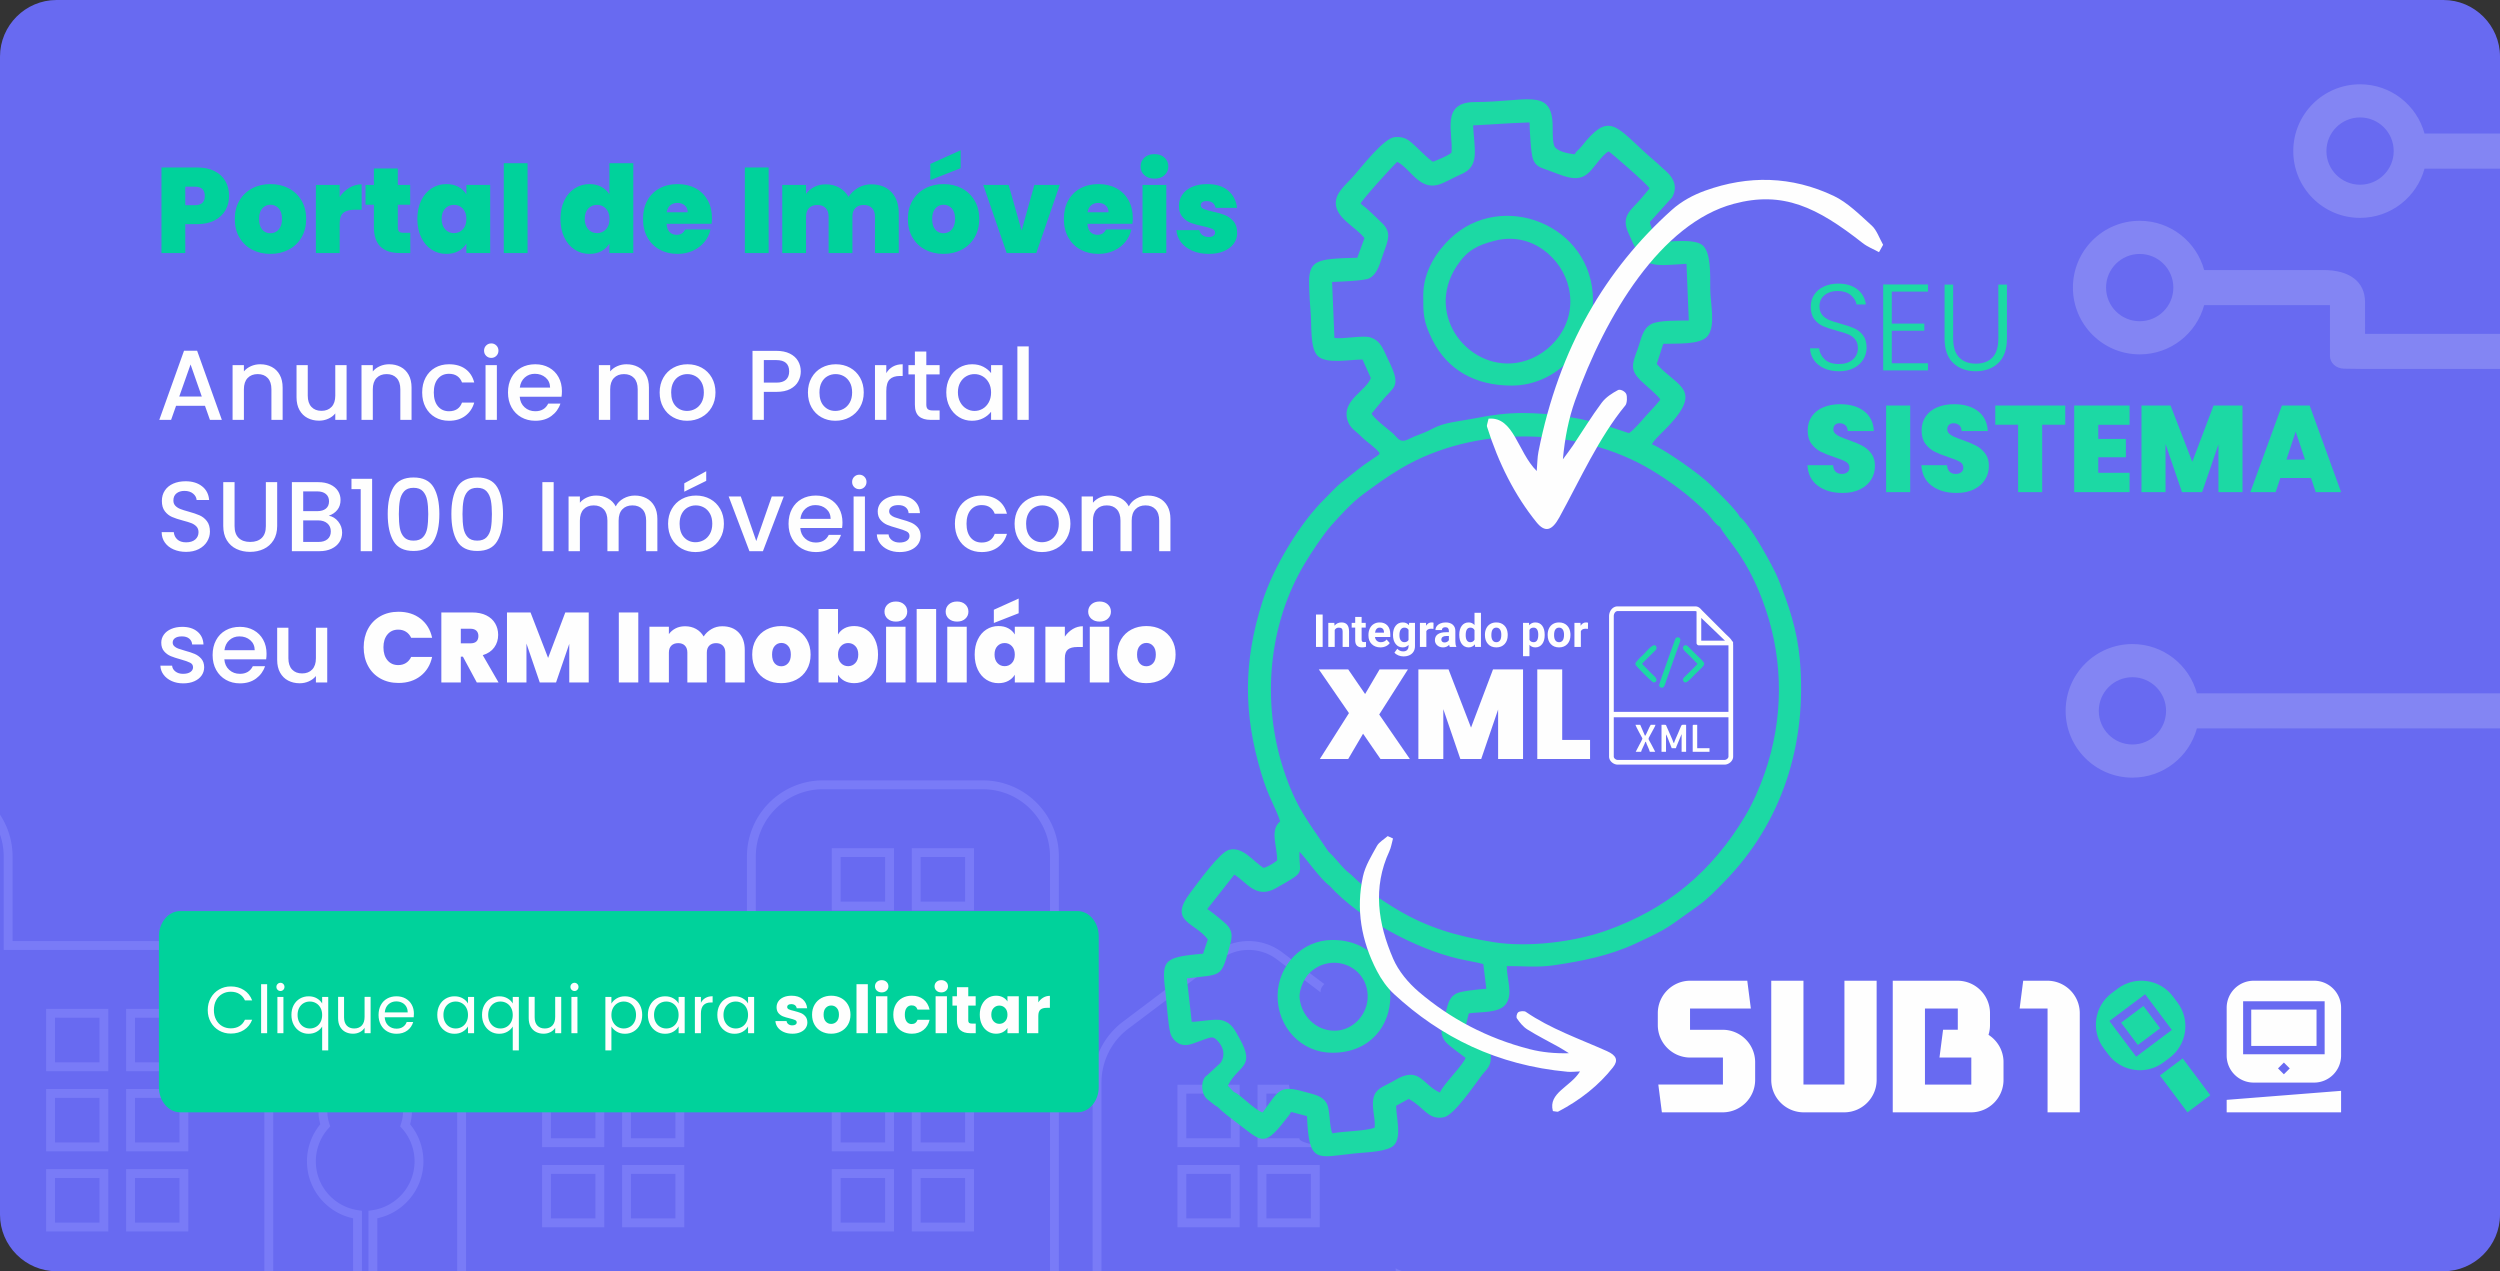
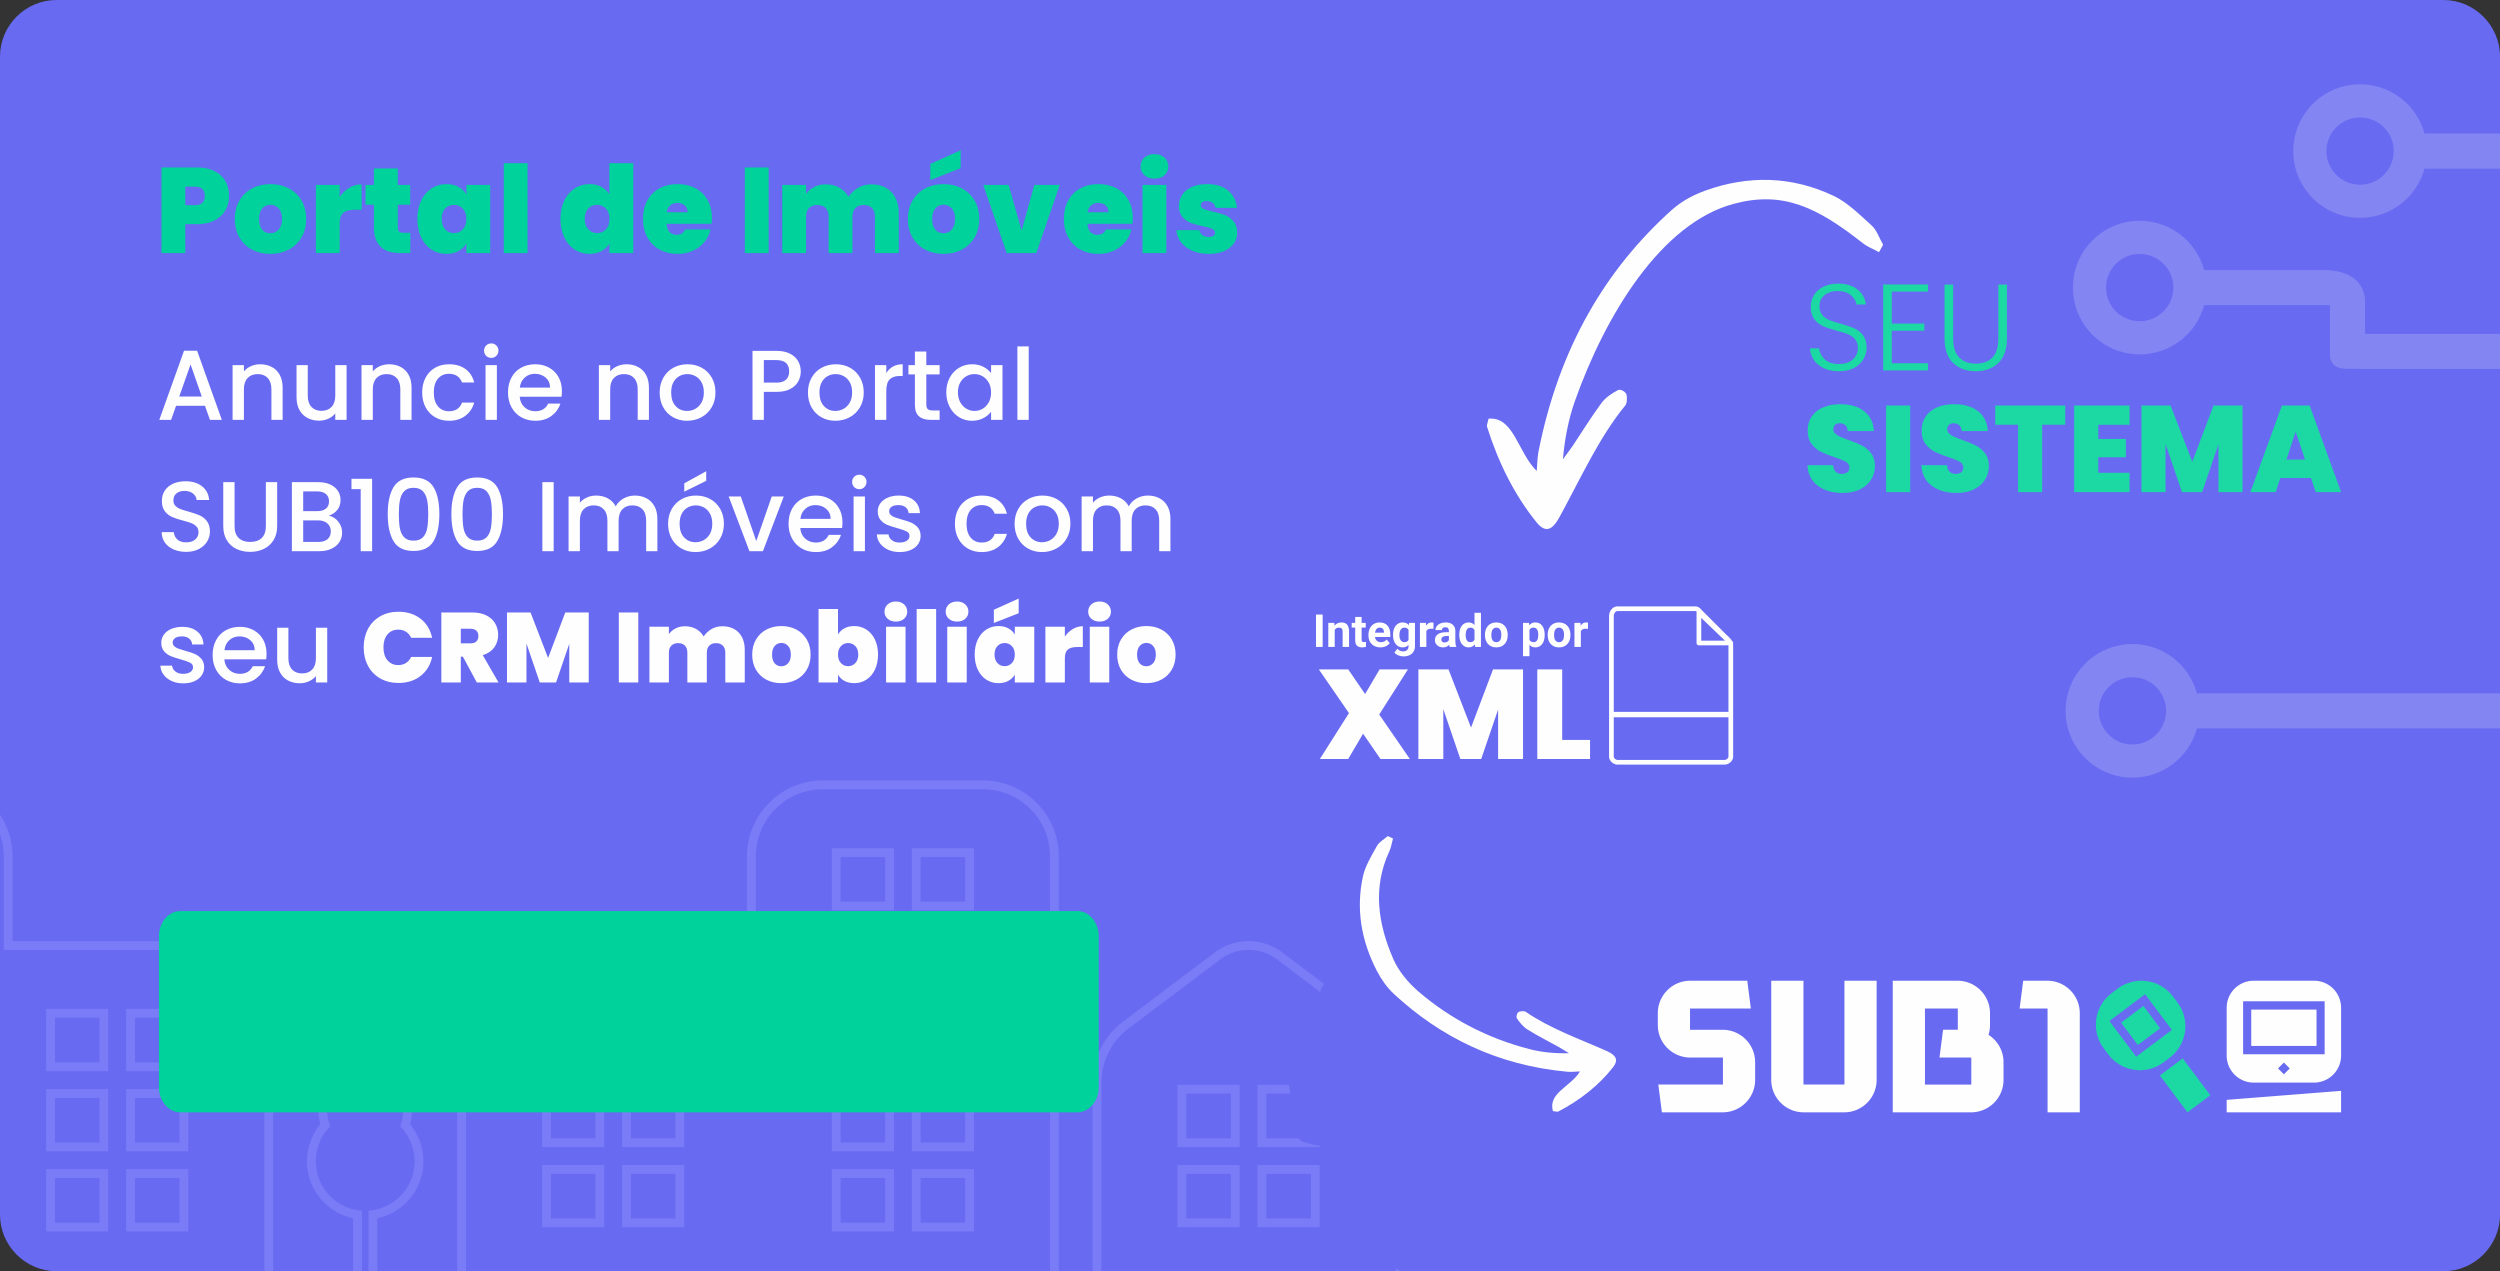
<svg xmlns="http://www.w3.org/2000/svg" xml:space="preserve" shape-rendering="geometricPrecision" text-rendering="geometricPrecision" image-rendering="optimizeQuality" fill-rule="evenodd" clip-rule="evenodd" viewBox="0 0 3996.09 2032">
  <rect x="0" y="0" width="3996.09" height="2032" fill="#333333" stroke="none" />
  <defs>
    <clipPath id="a">
      <path d="M90.43 0h3815.23c49.74 0 90.43 40.84 90.43 90.44v1851.13c0 49.59-40.84 90.43-90.43 90.43H90.43C40.84 2032 0 1991.32 0 1941.57V90.44C0 40.69 40.69 0 90.43 0z" />
    </clipPath>
  </defs>
  <path fill="#686AF1" d="M90.43 0h3815.23c49.74 0 90.43 40.84 90.43 90.44v1851.13c0 49.59-40.84 90.43-90.43 90.43H90.43C40.84 2032 0 1991.32 0 1941.57V90.44C0 40.69 40.69 0 90.43 0z" />
  <g clip-path="url(#a)">
    <path fill="#797BF7" fill-rule="nonzero" d="M2230.95 2045.8v-18.53c6.46 3.77 10.75 4.77 14.16 5.16v27.53H1746.5v-329.65c0-19.14 4.51-37.72 12.8-54.36 8.3-16.64 20.44-31.39 35.72-42.89l147.02-110.81c15.94-12.01 34.87-18.02 53.77-18.02 18.87 0 37.78 6.01 53.73 18.02l67.19 50.62-2.38 2.94c-2.92 3.66-3.79 7.19-3.29 10.48l-70.02-52.75a75.019 75.019 0 0 0-45.23-15.15 75.09 75.09 0 0 0-45.24 15.15l-147.03 110.79a107.198 107.198 0 0 0-31.56 37.93 107.566 107.566 0 0 0-11.32 48.05v315.49h470.29zM535.54 1727.37c0 2.86.21 5.55.63 8.06l.49 2.91-1.78 2.42a59.032 59.032 0 0 0-8.66 16.86c-1.92 5.89-2.96 12.24-2.96 18.89 0 3.47.29 6.83.82 10.02.56 3.44 1.41 6.8 2.47 9.99l1.3 3.88-2.76 3.06a78.512 78.512 0 0 0-15.02 24.53c-3.38 8.8-5.23 18.38-5.23 28.35 0 19.78 7.24 37.8 19.19 51.61 12.14 14.02 29.18 23.74 48.42 26.52l6.08.87v110.45h10.4v-110.45l6.08-.87c19.24-2.78 36.28-12.5 48.42-26.52 11.96-13.81 19.2-31.83 19.2-51.61 0-9.98-1.86-19.56-5.23-28.36a78.723 78.723 0 0 0-15.02-24.52l-2.77-3.07 1.3-3.9c1.07-3.21 1.92-6.55 2.49-9.97.53-3.19.81-6.55.81-10.01 0-6.64-1.04-13-2.96-18.88-1.98-6.1-4.95-11.79-8.68-16.87l-1.76-2.4.49-2.93.47-3.88.16-4.18c0-13.34-5.39-25.41-14.08-34.12a48.193 48.193 0 0 0-34.12-14.07c-13.34 0-25.4 5.37-34.12 14.07-8.69 8.71-14.07 20.78-14.07 34.12zm-13.73 7.46c-.28-2.46-.44-4.95-.44-7.46 0-17.22 6.98-32.82 18.25-44.09 11.3-11.29 26.89-18.27 44.11-18.27 17.24 0 32.85 6.98 44.12 18.24 11.27 11.3 18.24 26.89 18.24 44.12l-.21 5.22-.22 2.21a73.263 73.263 0 0 1 9.03 18.46c2.4 7.33 3.68 15.14 3.68 23.25 0 4.08-.36 8.2-1.04 12.27a74.35 74.35 0 0 1-1.84 8.3 92.607 92.607 0 0 1 15.14 25.88 92.994 92.994 0 0 1 6.17 33.38c0 23.27-8.57 44.53-22.69 60.85-13.02 15.05-30.82 25.88-51.02 30.17v112.59h-38.72v-112.59c-20.19-4.29-37.99-15.12-51.02-30.17-14.12-16.32-22.68-37.58-22.68-60.85 0-11.74 2.19-23.01 6.17-33.38a92.607 92.607 0 0 1 15.14-25.88c-.76-2.72-1.38-5.49-1.84-8.28-.68-4.08-1.05-8.2-1.05-12.29 0-8.11 1.3-15.93 3.69-23.27a72.922 72.922 0 0 1 9.03-18.41zm-206.65-216.44H5.92v-149.2c0-29.73-12.04-56.65-31.47-76.12-19.42-19.47-46.29-31.52-75.93-31.52h-255.48c-29.7 0-56.55 12.04-75.97 31.49-19.42 19.47-31.44 46.41-31.44 76.15v676.6h886.93v-419.76c0-29.73-12.04-56.65-31.47-76.12-19.42-19.48-46.29-31.52-75.93-31.52zm-295.08-14.16h295.08c33.51 0 63.93 13.65 85.94 35.72 21.99 22.04 35.62 52.48 35.62 86.08v433.92h-915.25v-690.76c0-33.6 13.6-64.07 35.6-86.11 22-22.04 52.39-35.69 85.97-35.69h255.48c33.51 0 63.92 13.67 85.94 35.72 21.99 22.04 35.62 52.48 35.62 86.08v135.04zm-270.68 464.21h-92.32v-99.65h99.4v99.65h-7.08zm-78.16-14.16h71.08v-71.32h-71.08v71.32zm78.16-113.95h-92.32v-99.66h99.4v99.66h-7.08zm-78.16-14.17h71.08v-71.32h-71.08v71.32zm78.16-113.94h-92.32v-99.66h99.4v99.66h-7.08zm-78.16-14.17h71.08v-71.32h-71.08v71.32zm78.16-114.56h-92.32v-99.65h99.4v99.65h-7.08zm-78.16-14.16h71.08V1498h-71.08v71.33zm78.16-114.07h-92.32v-99.53h99.4v99.53h-7.08zm-78.16-14.16h71.08v-71.21h-71.08v71.21zm206.15 527.34h-92.32v-99.65h99.4v99.65h-7.08zm-78.16-14.16h71.08v-71.32h-71.08v71.32zm78.16-113.95h-92.32v-99.66h99.4v99.66h-7.08zm-78.16-14.17h71.08v-71.32h-71.08v71.32zm78.16-113.94h-92.32v-99.66h99.4v99.66h-7.08zm-78.16-14.17h71.08v-71.32h-71.08v71.32zm78.16-114.56h-92.32v-99.65h99.4v99.65h-7.08zm-78.16-14.16h71.08V1498h-71.08v71.33zm78.16-114.07h-92.32v-99.53h99.4v99.53h-7.08zm-78.16-14.16h71.08v-71.21h-71.08v71.21zm366.81 527.34H73.72v-99.65h99.4v99.65h-7.08zm-78.16-14.16h71.08v-71.32H87.88v71.32zm78.16-113.95H73.72v-99.66h99.4v99.66h-7.08zm-78.16-14.17h71.08v-71.32H87.88v71.32zm78.16-113.94H73.72v-99.66h99.4v99.66h-7.08zm-78.16-14.17h71.08v-71.32H87.88v71.32zm206.03 270.39h-92.33v-99.65h99.41v99.65h-7.08zm-78.16-14.16h71.08v-71.32h-71.08v71.32zm78.16-113.95h-92.33v-99.66h99.41v99.66h-7.08zm-78.16-14.17h71.08v-71.32h-71.08v71.32zm78.16-113.94h-92.33v-99.66h99.41v99.66h-7.08zm-78.16-14.17h71.08v-71.32h-71.08v71.32zm1462.63 347.74v-676.6c0-29.74-12.04-56.66-31.49-76.12-19.43-19.47-46.33-31.52-76.03-31.52H1315.5c-29.68 0-56.53 12.04-75.94 31.5-19.42 19.46-31.46 46.4-31.46 76.14v316.87l-12.83-17.98c-3.28-4.59-6.91-9.01-10.88-13.13-3.69-3.81-7.7-7.39-12.01-10.6l-147.09-110.81c-13.34-10.1-29.26-15.15-45.2-15.15-15.92 0-31.88 5.06-45.28 15.15l-147.02 110.79c-13.47 10.11-24.19 23.17-31.54 37.93a107.64 107.64 0 0 0-11.34 48.05v315.48h933.47zm14.16-676.6v690.76H730.75v-329.64c0-19.1 4.51-37.69 12.82-54.36 8.29-16.64 20.44-31.4 35.7-42.9l147.02-110.8a89.294 89.294 0 0 1 53.8-18.02c18.92 0 37.85 6.01 53.72 18.02l147.03 110.79c4.7 3.51 9.07 7.36 13.1 11.48v-275.33c0-33.6 13.61-64.06 35.6-86.1 22-22.05 52.4-35.7 85.96-35.7h255.36c33.57 0 64.01 13.65 86.04 35.72 22.01 22.04 35.64 52.48 35.64 86.08zm-228.04-13.46h92.32v99.53h-99.4v-99.53h7.08zm78.16 14.16h-71.08v71.21h71.08v-71.21zm-78.16 113.95h92.32v99.65h-99.4v-99.65h7.08zm78.16 14.16h-71.08v71.33h71.08V1498zm-78.16 114.56h92.32v99.66h-99.4v-99.66h7.08zm78.16 14.17h-71.08v71.32h71.08v-71.32zm-78.16 113.94h92.32v99.66h-99.4v-99.66h7.08zm78.16 14.17h-71.08v71.32h71.08v-71.32zm-78.16 113.95h92.32v99.65h-99.4v-99.65h7.08zm78.16 14.17h-71.08v71.32h71.08v-71.32zm-206.03-527.23h92.33v99.53h-99.41v-99.53h7.08zm78.16 14.16h-71.08v71.21h71.08v-71.21zm-78.16 113.95h92.33v99.65h-99.41v-99.65h7.08zm78.16 14.16h-71.08v71.33h71.08V1498zm-78.16 114.56h92.33v99.66h-99.41v-99.66h7.08zm78.16 14.17h-71.08v71.32h71.08v-71.32zm-78.16 113.94h92.33v99.66h-99.41v-99.66h7.08zm78.16 14.17h-71.08v71.32h71.08v-71.32zm-78.16 113.95h92.33v99.65h-99.41v-99.65h7.08zm78.16 14.17h-71.08v71.32h71.08v-71.32zm-413.37-148.92h92.33v99.53h-99.41v-99.53h7.08zm78.17 14.16h-71.08v71.21h71.08v-71.21zm-78.17 113.96h92.33v99.52h-99.41v-99.52h7.08zm78.17 14.16h-71.08v71.2h71.08v-71.2zm-206.03-142.28h92.33v99.53h-99.41v-99.53h7.08zm78.17 14.16h-71.08v71.21h71.08v-71.21zm-78.17 113.96h92.33v99.52h-99.41v-99.52h7.08zm78.17 14.16h-71.08v71.2h71.08v-71.2zm1065.45-142.4h43.19c.5 4.15 1.34 8.95 2.38 14.16h-38.49v71.34h52.73v.42c0 5.01 15.98 8.78 32.52 11.66v2.08h-99.41v-99.66h7.08zm0 128.24h92.33v99.52h-99.41v-99.52h7.08zm78.17 14.16h-71.09v71.2h71.09v-71.2zm-206.16-142.4h92.32v99.66h-99.4v-99.66h7.08zm78.16 14.16h-71.08v71.34h71.08v-71.34zm-78.16 114.08h92.32v99.52h-99.4v-99.52h7.08zm78.16 14.16h-71.08v71.2h71.08v-71.2z" />
    <path fill="#8385F3" d="M3772.41 348.25c49.25 0 90.71-33.35 103.03-78.7h579.61v-56.11h-579.61c-12.32-45.35-53.78-78.71-103.03-78.71-58.96 0-106.76 47.8-106.76 106.76 0 58.96 47.8 106.76 106.76 106.76zm0-52.99c29.7 0 53.77-24.07 53.77-53.77 0-29.69-24.07-53.77-53.77-53.77-29.69 0-53.77 24.08-53.77 53.77 0 29.7 24.08 53.77 53.77 53.77zm-352.23 271.19c49.25 0 90.71-33.36 103.03-78.71h201.09v81.1c-.2 10.9 9.53 20.35 22.78 20.46l33.32.46h425.44l18.29.28-18.29-56.39H3780.4l-.06-50.78c.01-32.72-24.91-51.28-66.55-51.23h-190.58c-12.32-45.35-53.78-78.71-103.03-78.71-58.96 0-106.76 47.8-106.76 106.76 0 58.96 47.8 106.76 106.76 106.76zm0-52.99c29.7 0 53.77-24.07 53.77-53.77 0-29.7-24.07-53.77-53.77-53.77-29.7 0-53.77 24.07-53.77 53.77 0 29.7 24.07 53.77 53.77 53.77zM3408.55 1243c49.25 0 90.71-33.35 103.03-78.7h579.61v-56.11h-579.61c-12.32-45.35-53.78-78.71-103.03-78.71-58.96 0-106.76 47.8-106.76 106.76 0 58.97 47.8 106.76 106.76 106.76zm0-52.98c29.7 0 53.77-24.08 53.77-53.78 0-29.69-24.07-53.77-53.77-53.77-29.69 0-53.77 24.08-53.77 53.77 0 29.7 24.08 53.78 53.77 53.78z" />
  </g>
-   <path fill="none" d="M90.43 0h3815.23c49.74 0 90.43 40.84 90.43 90.44v1851.13c0 49.59-40.84 90.43-90.43 90.43H90.43C40.84 2032 0 1991.32 0 1941.57V90.44C0 40.69 40.69 0 90.43 0z" />
+   <path fill="none" d="M90.43 0h3815.23c49.74 0 90.43 40.84 90.43 90.44v1851.13c0 49.59-40.84 90.43-90.43 90.43H90.43C40.84 2032 0 1991.32 0 1941.57C0 40.69 40.69 0 90.43 0z" />
  <path fill="#FEFEFE" fill-rule="nonzero" d="M2114.19 1034.09h-10.65v-51.75h10.65v51.75zm18.66-38.43.33 4.44c2.74-3.45 6.43-5.17 11.05-5.17 4.08 0 7.11 1.2 9.1 3.59 1.99 2.39 3.01 5.97 3.06 10.72v24.85h-10.28v-24.64c0-2.17-.47-3.76-1.42-4.74-.94-.99-2.52-1.48-4.73-1.48-2.88 0-5.06 1.23-6.5 3.7v27.16h-10.28v-38.43h9.67zm43.61-9.47v9.47h6.58v7.57h-6.58v19.17c0 1.41.28 2.43.83 3.05.55.62 1.59.92 3.13.92 1.13 0 2.13-.08 3.02-.24v7.77c-2.01.61-4.09.92-6.22.92-7.21 0-10.89-3.63-11.02-10.9v-20.69h-5.62v-7.57h5.62v-9.47h10.26zm30.02 48.63c-5.64 0-10.24-1.74-13.78-5.19-3.55-3.46-5.32-8.07-5.32-13.83v-1c0-3.86.75-7.31 2.25-10.36 1.49-3.04 3.6-5.4 6.34-7.04 2.74-1.65 5.86-2.47 9.37-2.47 5.26 0 9.4 1.66 12.42 4.97 3.02 3.33 4.52 8.03 4.52 14.12v4.2h-24.48c.33 2.51 1.34 4.51 3 6.03 1.67 1.52 3.78 2.27 6.34 2.27 3.97 0 7.05-1.43 9.29-4.28l5.04 5.65c-1.54 2.17-3.63 3.88-6.26 5.1-2.62 1.22-5.54 1.83-8.73 1.83zm-1.18-31.59c-2.04 0-3.69.69-4.96 2.07-1.26 1.38-2.08 3.36-2.43 5.93h14.28v-.82c-.05-2.28-.65-4.05-1.84-5.3s-2.87-1.88-5.05-1.88zm21.31 11.36c0-5.9 1.4-10.66 4.21-14.26 2.8-3.61 6.59-5.4 11.36-5.4 4.22 0 7.5 1.45 9.84 4.35l.43-3.62h9.31v37.16c0 3.36-.77 6.28-2.29 8.77-1.53 2.48-3.68 4.39-6.46 5.69-2.76 1.3-6.02 1.95-9.73 1.95-2.83 0-5.57-.56-8.25-1.69-2.68-1.12-4.7-2.57-6.08-4.34l4.55-6.25c2.56 2.85 5.67 4.27 9.32 4.27 2.72 0 4.84-.72 6.36-2.18 1.51-1.46 2.28-3.51 2.28-6.19v-2.05c-2.38 2.68-5.5 4.02-9.36 4.02-4.62 0-8.35-1.81-11.2-5.42-2.87-3.62-4.29-8.41-4.29-14.38v-.43zm10.28.73c0 3.5.69 6.24 2.08 8.22 1.41 1.99 3.33 2.98 5.77 2.98 3.13 0 5.36-1.18 6.72-3.53v-16.23c-1.38-2.36-3.59-3.53-6.65-3.53-2.46 0-4.4 1-5.81 3.03-1.41 2.03-2.11 5.03-2.11 9.06zm54.37-10.07c-1.39-.18-2.62-.28-3.69-.28-3.89 0-6.44 1.31-7.64 3.95v25.17h-10.28v-38.43h9.71l.28 4.56c2.06-3.53 4.92-5.29 8.56-5.29 1.14 0 2.21.16 3.21.46l-.15 9.86zm26.16 28.84c-.47-.92-.81-2.06-1.03-3.43-2.49 2.77-5.73 4.16-9.71 4.16-3.76 0-6.89-1.09-9.36-3.28-2.48-2.18-3.72-4.94-3.72-8.26 0-4.08 1.52-7.21 4.54-9.39 3.02-2.18 7.39-3.29 13.09-3.31h4.73v-2.18c0-1.78-.46-3.18-1.37-4.24-.91-1.05-2.35-1.59-4.32-1.59-1.72 0-3.08.41-4.06 1.23-.98.81-1.48 1.94-1.48 3.36h-10.26c0-2.22.67-4.28 2.05-6.17 1.38-1.89 3.32-3.37 5.83-4.45 2.51-1.08 5.33-1.61 8.46-1.61 4.74 0 8.5 1.19 11.28 3.57 2.79 2.39 4.18 5.72 4.18 10.04v16.67c.03 3.64.54 6.41 1.53 8.27v.61h-10.38zm-8.49-7.13c1.51 0 2.91-.34 4.19-1.01 1.28-.68 2.22-1.59 2.84-2.72v-6.61h-3.83c-5.14 0-7.89 1.77-8.21 5.33l-.04.6c0 1.28.45 2.33 1.35 3.17.89.82 2.13 1.24 3.7 1.24zm23.62-12.37c0-6 1.35-10.77 4.03-14.32 2.69-3.56 6.37-5.34 11.04-5.34 3.75 0 6.84 1.39 9.28 4.2V979.5h10.3v54.59h-9.27l-.5-4.09c-2.56 3.22-5.86 4.82-9.89 4.82-4.52 0-8.15-1.79-10.89-5.35-2.73-3.57-4.1-8.53-4.1-14.88zm10.27.73c0 3.62.62 6.38 1.89 8.31 1.24 1.93 3.08 2.89 5.47 2.89 3.18 0 5.41-1.35 6.72-4.03v-15.24c-1.29-2.68-3.5-4.02-6.65-4.02-4.95 0-7.43 4.02-7.43 12.09zm30.75-.8c0-3.82.74-7.22 2.21-10.2 1.47-2.99 3.58-5.3 6.34-6.94 2.76-1.64 5.96-2.45 9.61-2.45 5.19 0 9.43 1.59 12.71 4.77 3.28 3.16 5.11 7.48 5.49 12.93l.07 2.63c0 5.91-1.65 10.64-4.94 14.21-3.3 3.56-7.71 5.35-13.26 5.35-5.54 0-9.97-1.79-13.27-5.34-3.31-3.55-4.96-8.38-4.96-14.5v-.46zm10.27.73c0 3.65.68 6.44 2.07 8.37 1.37 1.93 3.33 2.9 5.89 2.9 2.49 0 4.43-.96 5.83-2.86 1.4-1.91 2.1-4.97 2.1-9.16 0-3.58-.7-6.36-2.1-8.32-1.4-1.97-3.36-2.95-5.9-2.95-2.51 0-4.45.98-5.82 2.93-1.39 1.96-2.07 4.99-2.07 9.09zm85.25-.02c0 5.93-1.35 10.67-4.04 14.24-2.68 3.56-6.32 5.35-10.9 5.35-3.88 0-7.02-1.35-9.41-4.05v18.1h-10.28v-53.21h9.53l.36 3.76c2.49-3 5.73-4.49 9.74-4.49 4.73 0 8.42 1.76 11.05 5.26 2.62 3.51 3.95 8.34 3.95 14.5v.54zm-10.28-.78c0-3.59-.63-6.36-1.9-8.3-1.27-1.95-3.11-2.92-5.52-2.92-3.23 0-5.44 1.23-6.65 3.7v15.78c1.25 2.54 3.49 3.81 6.72 3.81 4.9 0 7.35-4.03 7.35-12.07zm15.02.07c0-3.82.74-7.22 2.21-10.2 1.47-2.99 3.58-5.3 6.34-6.94 2.76-1.64 5.96-2.45 9.61-2.45 5.19 0 9.43 1.59 12.71 4.77 3.28 3.16 5.11 7.48 5.49 12.93l.07 2.63c0 5.91-1.65 10.64-4.94 14.21-3.3 3.56-7.71 5.35-13.26 5.35-5.54 0-9.97-1.79-13.27-5.34-3.31-3.55-4.96-8.38-4.96-14.5v-.46zm10.27.73c0 3.65.68 6.44 2.07 8.37 1.37 1.93 3.33 2.9 5.89 2.9 2.49 0 4.43-.96 5.83-2.86 1.4-1.91 2.1-4.97 2.1-9.16 0-3.58-.7-6.36-2.1-8.32-1.4-1.97-3.36-2.95-5.9-2.95-2.51 0-4.45.98-5.82 2.93-1.39 1.96-2.07 4.99-2.07 9.09zm54.12-10c-1.39-.18-2.62-.28-3.69-.28-3.89 0-6.44 1.31-7.64 3.95v25.17h-10.28v-38.43h9.71l.28 4.56c2.06-3.53 4.92-5.29 8.56-5.29 1.14 0 2.21.16 3.21.46l-.15 9.86zM2206.63 1213.23l-27.85-40.45-23.78 40.45h-45.32l46.54-73.37-48.17-69.92H2155l27.03 39.43 23.17-39.43h45.34l-45.95 72.15 49 71.14h-46.96zm227.85-143.29v143.29h-39.84v-79.06l-27.03 79.06h-33.34l-27.23-79.67v79.67h-39.84v-143.29h48.17l35.98 93.09 35.16-93.09h47.97zm62.6 112.8h44.51v30.49h-84.35v-143.29h39.84v112.8z" />
  <path fill="none" d="M2575.75 984.98v224.37c0 4.92 5.24 9.11 10.07 9.11h170.68c4.84 0 10.07-4.19 10.07-9.11v-177.86c0-6.55-5.94-10.5-12.11-16.67l-35.95-35.95c-2.38-2.38-4.56-5.88-8.99-5.88h-123.7c-6.11 0-10.07 5.77-10.07 11.99z" />
  <path fill="#FEFEFE" fill-rule="nonzero" d="M2579.51 984.98v224.37c0 1.26.73 2.51 1.81 3.48 1.26 1.15 2.93 1.88 4.5 1.88h170.68c1.57 0 3.24-.73 4.5-1.88 1.08-.97 1.82-2.22 1.82-3.48v-177.83l-47.24.01c-2.07 0-3.75-1.68-3.75-3.76v-48.83c0-.44.07-.87.21-1.26-.76-.56-1.59-.93-2.52-.93h-123.7c-1.73 0-3.19.81-4.24 2.06-1.33 1.55-2.07 3.8-2.07 6.17zm188.97 39.44.69.66a3.74 3.74 0 0 1 .95 3.9c.13.79.21 1.63.21 2.51v177.86c0 3.51-1.74 6.71-4.31 9.03-2.59 2.34-6.11 3.84-9.52 3.84h-170.68c-3.4 0-6.92-1.5-9.52-3.84-2.56-2.32-4.3-5.52-4.3-9.03V984.98c0-4.08 1.39-8.06 3.84-10.98 2.42-2.9 5.84-4.76 9.98-4.76h123.7c5.26 0 7.97 2.98 10.46 5.73.36.4.72.79 1.17 1.24l35.97 35.96c1.36 1.38 2.45 2.4 3.47 3.35 3.25 3.04 6.12 5.73 7.89 8.9zm-11.25-.4-37.89-36.3v36.3h37.89zm-181.48 113.9h190.82v8.57h-190.82v-8.57z" />
-   <path fill="#FEFEFE" d="M2655.82 1201.68h7.19v-27.8c1.22 1.4 3.92 8.84 4.66 10.68l4.45 11.37h6.71c.46-1.96 1.26-3.75 2.08-5.59l7.03-16.94v28.28h7.19v-43.15c-6.55 0-6.87-.75-8.3 2.73l-4.71 11.11c-.98 2.37-6.03 13.27-6.16 14.93h-.96c-.14-1.69-9.42-22.26-11.01-25.91-1.48-3.44-.26-2.86-8.17-2.86v43.15zm-41.23 0h8.63c.21-2.51 6-12.78 6.71-15.82h.96c.88 3.8 5.2 11.39 6.23 15.82h8.63c-1.92-3.63-3.68-6.87-5.59-10.71-6.72-13.48-6.96-6.36.48-21.25 1.05-2.12 1.77-3.31 2.87-5.28.85-1.53 2.35-4.3 2.72-5.91h-7.67c-2.84 4.24-7.14 16.3-9.11 17.74l-7.67-17.74h-7.67c.63 2.72 10.91 21.13 11.06 21.55.46 1.35-3.94 8.78-4.83 10.57l-5.75 11.03zm91.09-41.71v41.71h26.85v-5.75h-19.66v-37.4h-5.75c-1.11 0-1.44.34-1.44 1.44z" />
-   <path fill="#1CD9A4" d="M2651.99 1095.18c0 1.79 1.53 3.49 3.26 3.96 5.38 1.45 6.57-6.67 8.53-12.3l16.9-47.82c1.07-3.2 5.35-13.82 5.35-16.24 0-4.22-5.62-5.54-7.91-2.15l-9.54 26.42c-2.1 6.37-16.59 46-16.59 48.13zm-37.88-34.52v1.44c0 1.79 26.36 28.76 29.24 28.76 2.19 0 3.74-1.24 4.33-2.91 1.41-3.98-4.5-8.05-8.52-12.07l-14.5-14.74c1.5-2.25 17.99-18.02 21.47-21.68 1.35-1.42 2.16-2.93 1.66-4.78-2.79-10.33-15.43 6.05-19.9 10.52-2.53 2.53-13.78 12.57-13.78 15.46zm99.24.48c-1.5 2.24-17.99 18.02-21.47 21.67-1.35 1.42-2.11 2.84-1.59 4.72.46 1.69 1.89 3.33 3.89 3.33 3.57 0 13.08-10.93 15.94-13.78 18.51-18.52 18.53-13.35.48-31.4l-11.27-11.27c-1.48-1.5-4.5-4.9-7.86-1.86-.63.57-1 1.17-1.23 2.1-.94 3.79 5.51 8.64 8.85 11.98l14.26 14.51z" />
  <path fill="#00D29B" fill-rule="nonzero" d="M366.17 313.29c0 8.27-1.91 15.81-5.72 22.6-3.82 6.79-9.58 12.22-17.27 16.3-7.7 4.07-17.11 6.11-28.23 6.11h-18.82v46.18H258.1V267.69h56.85c10.99 0 20.34 1.94 28.03 5.82 7.7 3.88 13.49 9.25 17.37 16.1 3.88 6.86 5.82 14.75 5.82 23.68zm-54.91 14.74c10.74 0 16.1-4.91 16.1-14.74 0-9.96-5.36-14.94-16.1-14.94h-15.13v29.68h15.13zm120.88 77.81c-10.87 0-20.6-2.27-29.2-6.79-8.61-4.53-15.36-11-20.28-19.41-4.92-8.4-7.37-18.3-7.37-29.68 0-11.26 2.49-21.09 7.47-29.49 4.98-8.41 11.77-14.88 20.37-19.41 8.6-4.53 18.34-6.79 29.2-6.79 10.87 0 20.6 2.26 29.2 6.79 8.61 4.53 15.4 11 20.38 19.41 4.98 8.4 7.47 18.23 7.47 29.49 0 11.25-2.49 21.11-7.47 29.59-4.98 8.47-11.81 14.97-20.47 19.5-8.67 4.52-18.44 6.79-29.3 6.79zm0-32.99c5.3 0 9.73-1.97 13.29-5.91 3.56-3.95 5.33-9.61 5.33-16.98 0-7.38-1.77-13-5.33-16.88-3.56-3.88-7.92-5.82-13.1-5.82-5.17 0-9.51 1.94-13 5.82-3.49 3.88-5.24 9.5-5.24 16.88 0 7.5 1.68 13.19 5.05 17.07 3.36 3.88 7.69 5.82 13 5.82zm110.79-58.01c4.26-6.21 9.44-11.13 15.52-14.75 6.08-3.62 12.61-5.43 19.59-5.43v40.55h-10.67c-8.28 0-14.42 1.62-18.43 4.85-4.01 3.24-6.01 8.86-6.01 16.88v47.54H504.9V295.63h38.03v19.21zm112.92 57.24v32.4h-16.49c-27.81 0-41.72-13.78-41.72-41.33v-35.89h-13.39v-31.63h13.39v-26.39h38.22v26.39h19.8v31.63h-19.8v36.47c0 2.98.68 5.11 2.04 6.41 1.36 1.29 3.66 1.94 6.89 1.94h11.06zm11.26-22.12c0-11.26 2.03-21.09 6.11-29.49 4.07-8.41 9.64-14.88 16.69-19.41 7.05-4.53 14.9-6.79 23.57-6.79 7.5 0 13.97 1.49 19.4 4.46 5.44 2.98 9.64 6.99 12.61 12.03v-15.13h38.03v108.85h-38.03v-15.13c-2.97 5.04-7.21 9.05-12.7 12.03-5.5 2.97-11.94 4.46-19.31 4.46-8.67 0-16.52-2.27-23.57-6.79-7.05-4.53-12.62-11.03-16.69-19.5-4.08-8.48-6.11-18.34-6.11-29.59zm78.38 0c0-6.99-1.9-12.49-5.72-16.49-3.81-4.01-8.5-6.02-14.07-6.02-5.69 0-10.41 1.97-14.16 5.92-3.75 3.94-5.63 9.47-5.63 16.59 0 6.98 1.88 12.51 5.63 16.59 3.75 4.07 8.47 6.11 14.16 6.11 5.57 0 10.26-2.01 14.07-6.02 3.82-4.01 5.72-9.57 5.72-16.68zm97.8-89.06v143.58h-38.03V260.9h38.03zm52.58 89.06c0-11.26 2.03-21.09 6.11-29.49 4.07-8.41 9.67-14.88 16.78-19.41 7.12-4.53 15.01-6.79 23.67-6.79 6.99 0 13.23 1.46 18.73 4.37s9.8 6.88 12.9 11.93V260.9h38.22v143.58h-38.22v-15.13c-2.97 5.04-7.18 9.05-12.61 12.03-5.43 2.97-11.84 4.46-19.21 4.46-8.67 0-16.52-2.27-23.57-6.79-7.05-4.53-12.62-11.03-16.69-19.5-4.08-8.48-6.11-18.34-6.11-29.59zm78.38 0c0-6.99-1.9-12.49-5.72-16.49-3.81-4.01-8.5-6.02-14.07-6.02-5.69 0-10.41 1.97-14.16 5.92-3.75 3.94-5.63 9.47-5.63 16.59 0 6.98 1.88 12.51 5.63 16.59 3.75 4.07 8.47 6.11 14.16 6.11 5.57 0 10.26-2.01 14.07-6.02 3.82-4.01 5.72-9.57 5.72-16.68zm163.77-1.17c0 2.98-.2 5.95-.59 8.93h-71.98c.39 5.95 2.04 10.38 4.95 13.29 2.91 2.91 6.63 4.37 11.15 4.37 6.34 0 10.87-2.85 13.59-8.54h40.55c-1.68 7.5-4.95 14.19-9.8 20.08-4.85 5.89-10.96 10.51-18.34 13.87-7.37 3.37-15.52 5.05-24.44 5.05-10.74 0-20.28-2.27-28.62-6.79-8.35-4.53-14.88-11-19.6-19.41-4.72-8.4-7.08-18.3-7.08-29.68 0-11.39 2.33-21.25 6.98-29.59 4.66-8.35 11.16-14.78 19.5-19.31 8.35-4.53 17.95-6.79 28.82-6.79 10.73 0 20.24 2.2 28.52 6.6 8.28 4.4 14.74 10.7 19.4 18.92 4.66 8.21 6.99 17.88 6.99 29zm-38.81-9.5c0-4.66-1.55-8.32-4.66-10.97-3.1-2.65-6.98-3.97-11.64-3.97s-8.47 1.26-11.45 3.78c-2.97 2.52-4.91 6.24-5.82 11.16h33.57zm129.42-71.6v136.79h-38.03V267.69h38.03zm163.95 26.97c13.71 0 24.48 4.14 32.31 12.42 7.82 8.28 11.73 19.59 11.73 33.95v63.45h-38.03v-58.4c0-5.82-1.61-10.35-4.85-13.59-3.23-3.23-7.63-4.85-13.19-4.85s-9.96 1.62-13.19 4.85c-3.24 3.24-4.85 7.77-4.85 13.59v58.4h-38.03v-58.4c0-5.82-1.59-10.35-4.76-13.59-3.17-3.23-7.53-4.85-13.1-4.85-5.69 0-10.15 1.62-13.38 4.85-3.24 3.24-4.85 7.77-4.85 13.59v58.4h-38.03V295.63h38.03v14.36c3.36-4.66 7.72-8.38 13.09-11.16 5.37-2.78 11.55-4.17 18.53-4.17 8.02 0 15.17 1.75 21.44 5.24 6.28 3.49 11.22 8.41 14.85 14.74 3.88-5.95 8.99-10.76 15.32-14.45 6.34-3.69 13.33-5.53 20.96-5.53zm115.45 111.18c-10.87 0-20.6-2.27-29.2-6.79-8.61-4.53-15.36-11-20.28-19.41-4.92-8.4-7.37-18.3-7.37-29.68 0-11.26 2.49-21.09 7.47-29.49 4.98-8.41 11.77-14.88 20.37-19.41 8.6-4.53 18.34-6.79 29.2-6.79 10.87 0 20.6 2.26 29.2 6.79 8.61 4.53 15.4 11 20.38 19.41 4.98 8.4 7.47 18.23 7.47 29.49 0 11.25-2.49 21.11-7.47 29.59-4.98 8.47-11.81 14.97-20.47 19.5-8.67 4.52-18.44 6.79-29.3 6.79zm0-32.99c5.3 0 9.73-1.97 13.29-5.91 3.56-3.95 5.33-9.61 5.33-16.98 0-7.38-1.77-13-5.33-16.88-3.56-3.88-7.92-5.82-13.1-5.82-5.17 0-9.51 1.94-13 5.82-3.49 3.88-5.24 9.5-5.24 16.88 0 7.5 1.68 13.19 5.05 17.07 3.36 3.88 7.69 5.82 13 5.82zm27.55-104-48.51 19.02v-25.81l48.51-21.92v28.71zm97.4 99.73 20.37-72.95h40.56l-37.45 108.85h-47.35l-37.44-108.85h40.55l20.76 72.95zm177.73-19.79c0 2.98-.2 5.95-.59 8.93h-71.97c.39 5.95 2.04 10.38 4.95 13.29 2.91 2.91 6.62 4.37 11.14 4.37 6.34 0 10.87-2.85 13.59-8.54h40.55c-1.68 7.5-4.95 14.19-9.8 20.08-4.85 5.89-10.96 10.51-18.34 13.87-7.37 3.37-15.52 5.05-24.44 5.05-10.73 0-20.27-2.27-28.61-6.79-8.35-4.53-14.88-11-19.6-19.41-4.72-8.4-7.08-18.3-7.08-29.68 0-11.39 2.33-21.25 6.98-29.59 4.66-8.35 11.16-14.78 19.5-19.31 8.35-4.53 17.95-6.79 28.81-6.79 10.73 0 20.24 2.2 28.52 6.6 8.28 4.4 14.74 10.7 19.4 18.92 4.66 8.21 6.99 17.88 6.99 29zm-38.81-9.5c0-4.66-1.55-8.32-4.66-10.97-3.1-2.65-6.98-3.97-11.64-3.97s-8.46 1.26-11.44 3.78c-2.97 2.52-4.91 6.24-5.82 11.16h33.56zm73.53-53.75c-6.72 0-12.12-1.84-16.2-5.53-4.07-3.69-6.11-8.31-6.11-13.87 0-5.69 2.04-10.42 6.11-14.17 4.08-3.75 9.48-5.62 16.2-5.62 6.6 0 11.94 1.87 16.01 5.62 4.08 3.75 6.11 8.48 6.11 14.17 0 5.56-2.03 10.18-6.11 13.87-4.07 3.69-9.41 5.53-16.01 5.53zm18.83 10.09v108.85h-38.03V295.63h38.03zm68.1 110.21c-9.83 0-18.6-1.65-26.29-4.95-7.7-3.3-13.78-7.83-18.24-13.58-4.46-5.76-6.95-12.26-7.47-19.5h36.86c.52 3.49 2.14 6.21 4.86 8.15 2.71 1.94 6.07 2.91 10.08 2.91 3.11 0 5.57-.65 7.38-1.94 1.81-1.3 2.71-2.98 2.71-5.05 0-2.71-1.48-4.72-4.46-6.01-2.97-1.3-7.89-2.72-14.74-4.27-7.77-1.55-14.23-3.3-19.41-5.24-5.17-1.94-9.67-5.11-13.48-9.51-3.82-4.39-5.73-10.35-5.73-17.85 0-6.47 1.75-12.32 5.24-17.56 3.49-5.24 8.64-9.41 15.43-12.51 6.79-3.11 14.97-4.66 24.54-4.66 14.23 0 25.42 3.49 33.57 10.48 8.15 6.98 12.87 16.17 14.16 27.55h-34.34c-.65-3.49-2.17-6.18-4.56-8.05-2.39-1.88-5.59-2.81-9.6-2.81-3.11 0-5.47.58-7.09 1.74-1.61 1.17-2.42 2.78-2.42 4.85 0 2.59 1.49 4.56 4.46 5.92 2.98 1.36 7.76 2.75 14.36 4.17 7.89 1.68 14.45 3.56 19.69 5.63 5.24 2.07 9.83 5.4 13.78 9.99 3.95 4.59 5.92 10.83 5.92 18.73 0 6.33-1.85 12.02-5.53 17.07-3.69 5.04-8.93 9.02-15.72 11.93-6.79 2.91-14.78 4.37-23.96 4.37z" />
  <g fill="#FEFEFE" fill-rule="nonzero">
    <path d="M327.63 648.61h-46.19l-7.94 22.54h-18.89l39.53-110.49h20.95l39.53 110.49h-19.05l-7.94-22.54zm-5.08-14.77-17.94-51.27-18.09 51.27h36.03zm93.35-51.59c6.88 0 13.04 1.43 18.49 4.29 5.45 2.85 9.71 7.09 12.78 12.7 3.07 5.61 4.61 12.38 4.61 20.32v51.59h-17.94v-48.9c0-7.83-1.96-13.83-5.88-18.01-3.91-4.18-9.26-6.27-16.03-6.27-6.77 0-12.14 2.09-16.11 6.27-3.97 4.18-5.96 10.18-5.96 18.01v48.9h-18.09v-87.47h18.09v10c2.97-3.6 6.75-6.4 11.35-8.41 4.61-2.01 9.5-3.02 14.69-3.02zm138.11 1.43v87.47h-18.09v-10.32c-2.86 3.6-6.59 6.43-11.2 8.49-4.6 2.07-9.5 3.1-14.68 3.1-6.88 0-13.05-1.43-18.5-4.29-5.45-2.85-9.73-7.09-12.85-12.7-3.13-5.61-4.69-12.38-4.69-20.32v-51.43h17.94v48.73c0 7.84 1.96 13.84 5.88 18.02 3.91 4.18 9.26 6.27 16.03 6.27 6.77 0 12.14-2.09 16.11-6.27 3.97-4.18 5.96-10.18 5.96-18.02v-48.73h18.09zm67.95-1.43c6.88 0 13.04 1.43 18.49 4.29 5.45 2.85 9.71 7.09 12.78 12.7 3.07 5.61 4.61 12.38 4.61 20.32v51.59H639.9v-48.9c0-7.83-1.96-13.83-5.88-18.01-3.91-4.18-9.26-6.27-16.03-6.27-6.77 0-12.14 2.09-16.11 6.27-3.97 4.18-5.96 10.18-5.96 18.01v48.9h-18.09v-87.47h18.09v10c2.97-3.6 6.75-6.4 11.35-8.41 4.61-2.01 9.5-3.02 14.69-3.02zm52.86 45.08c0-8.99 1.83-16.9 5.48-23.73 3.65-6.82 8.71-12.09 15.16-15.79 6.46-3.71 13.87-5.56 22.23-5.56 10.58 0 19.34 2.51 26.27 7.54s11.61 12.2 14.05 21.51h-19.53c-1.58-4.34-4.12-7.72-7.62-10.16-3.49-2.43-7.88-3.65-13.17-3.65-7.41 0-13.31 2.62-17.7 7.86-4.4 5.24-6.59 12.57-6.59 21.98 0 9.42 2.19 16.78 6.59 22.07 4.39 5.29 10.29 7.94 17.7 7.94 10.47 0 17.41-4.61 20.79-13.81h19.53c-2.54 8.89-7.3 15.95-14.29 21.19-6.98 5.24-15.66 7.86-26.03 7.86-8.36 0-15.77-1.88-22.23-5.64-6.45-3.75-11.51-9.05-15.16-15.87-3.65-6.83-5.48-14.74-5.48-23.74zm110.49-55.24c-3.28 0-6.03-1.11-8.25-3.33-2.22-2.23-3.33-4.98-3.33-8.26 0-3.28 1.11-6.03 3.33-8.25 2.22-2.23 4.97-3.34 8.25-3.34 3.18 0 5.88 1.11 8.1 3.34 2.22 2.22 3.33 4.97 3.33 8.25 0 3.28-1.11 6.03-3.33 8.26-2.22 2.22-4.92 3.33-8.1 3.33zm8.89 11.59v87.47h-18.09v-87.47h18.09zm103.99 41.59c0 3.28-.22 6.25-.64 8.89h-66.83c.53 6.99 3.12 12.6 7.78 16.83 4.65 4.23 10.37 6.35 17.14 6.35 9.74 0 16.62-4.08 20.64-12.23h19.52c-2.64 8.05-7.43 14.64-14.36 19.77-6.94 5.13-15.53 7.7-25.8 7.7-8.36 0-15.85-1.88-22.46-5.64-6.62-3.75-11.8-9.05-15.56-15.87-3.76-6.83-5.64-14.74-5.64-23.74 0-8.99 1.83-16.9 5.48-23.73 3.65-6.82 8.78-12.09 15.4-15.79 6.61-3.71 14.21-5.56 22.78-5.56 8.26 0 15.61 1.8 22.07 5.4 6.45 3.6 11.48 8.65 15.08 15.16 3.6 6.51 5.4 13.99 5.4 22.46zm-18.9-5.71c-.1-6.67-2.48-12.02-7.14-16.04s-10.42-6.03-17.3-6.03c-6.25 0-11.59 1.98-16.04 5.95-4.44 3.97-7.09 9.34-7.93 16.12h48.41zm122.09-37.31c6.88 0 13.04 1.43 18.49 4.29 5.45 2.85 9.71 7.09 12.78 12.7 3.07 5.61 4.61 12.38 4.61 20.32v51.59h-17.94v-48.9c0-7.83-1.96-13.83-5.88-18.01-3.91-4.18-9.26-6.27-16.03-6.27-6.77 0-12.14 2.09-16.11 6.27-3.97 4.18-5.96 10.18-5.96 18.01v48.9h-18.09v-87.47h18.09v10c2.97-3.6 6.75-6.4 11.35-8.41 4.61-2.01 9.5-3.02 14.69-3.02zm96.84 90.33c-8.26 0-15.72-1.88-22.39-5.64-6.66-3.75-11.9-9.05-15.71-15.87-3.81-6.83-5.72-14.74-5.72-23.74 0-8.89 1.96-16.77 5.88-23.65 3.91-6.88 9.26-12.17 16.03-15.87 6.77-3.71 14.34-5.56 22.7-5.56s15.93 1.85 22.7 5.56c6.78 3.7 12.12 8.99 16.04 15.87 3.91 6.88 5.87 14.76 5.87 23.65 0 8.89-2.01 16.78-6.03 23.66-4.02 6.88-9.5 12.2-16.43 15.95-6.94 3.76-14.58 5.64-22.94 5.64zm0-15.72c4.65 0 9.02-1.11 13.09-3.33 4.08-2.22 7.39-5.56 9.93-10 2.54-4.45 3.81-9.85 3.81-16.2s-1.22-11.72-3.65-16.11c-2.44-4.39-5.67-7.7-9.69-9.92-4.02-2.22-8.36-3.33-13.02-3.33-4.65 0-8.97 1.11-12.93 3.33-3.97 2.22-7.12 5.53-9.45 9.92-2.33 4.39-3.49 9.76-3.49 16.11 0 9.42 2.41 16.7 7.22 21.83 4.82 5.14 10.88 7.7 18.18 7.7zm181.77-63.18c0 5.61-1.32 10.9-3.97 15.87-2.65 4.98-6.88 9.03-12.7 12.15-5.82 3.12-13.28 4.68-22.38 4.68h-20.01v44.77h-18.09V560.82h38.1c8.46 0 15.63 1.45 21.51 4.36 5.87 2.91 10.26 6.86 13.17 11.83 2.91 4.98 4.37 10.53 4.37 16.67zm-39.05 17.94c6.88 0 12.01-1.56 15.4-4.68 3.38-3.13 5.08-7.55 5.08-13.26 0-12.07-6.83-18.1-20.48-18.1h-20.01v36.04h20.01zm94.29 60.96c-8.26 0-15.72-1.88-22.39-5.64-6.66-3.75-11.9-9.05-15.71-15.87-3.81-6.83-5.72-14.74-5.72-23.74 0-8.89 1.96-16.77 5.88-23.65 3.91-6.88 9.26-12.17 16.03-15.87 6.77-3.71 14.34-5.56 22.7-5.56s15.93 1.85 22.7 5.56c6.78 3.7 12.12 8.99 16.04 15.87 3.91 6.88 5.87 14.76 5.87 23.65 0 8.89-2.01 16.78-6.03 23.66-4.02 6.88-9.5 12.2-16.43 15.95-6.94 3.76-14.58 5.64-22.94 5.64zm0-15.72c4.65 0 9.02-1.11 13.09-3.33 4.08-2.22 7.39-5.56 9.93-10 2.54-4.45 3.81-9.85 3.81-16.2s-1.22-11.72-3.65-16.11c-2.44-4.39-5.67-7.7-9.69-9.92-4.02-2.22-8.36-3.33-13.02-3.33-4.65 0-8.97 1.11-12.93 3.33-3.97 2.22-7.12 5.53-9.45 9.92-2.33 4.39-3.49 9.76-3.49 16.11 0 9.42 2.41 16.7 7.22 21.83 4.82 5.14 10.88 7.7 18.18 7.7zm81.43-60.48c2.65-4.45 6.17-7.91 10.56-10.4 4.39-2.49 9.61-3.73 15.64-3.73v18.73h-4.61c-7.09 0-12.46 1.8-16.11 5.4-3.65 3.6-5.48 9.84-5.48 18.73v46.04h-18.09v-87.47h18.09v12.7zm63.98 2.06v48.42c0 3.28.77 5.64 2.3 7.07 1.54 1.42 4.16 2.14 7.86 2.14h11.11v15.08h-14.28c-8.15 0-14.4-1.91-18.74-5.72-4.34-3.81-6.51-10-6.51-18.57v-48.42h-10.31v-14.76h10.31v-21.75h18.26v21.75h21.27v14.76h-21.27zm31.91 28.58c0-8.79 1.83-16.57 5.48-23.34 3.65-6.77 8.63-12.04 14.92-15.79 6.3-3.76 13.26-5.64 20.88-5.64 6.88 0 12.88 1.35 18.02 4.05 5.13 2.7 9.23 6.06 12.3 10.08v-12.7h18.26v87.47h-18.26v-13.02c-3.07 4.13-7.25 7.57-12.54 10.32-5.29 2.75-11.33 4.13-18.1 4.13-7.51 0-14.39-1.93-20.64-5.8-6.24-3.86-11.19-9.26-14.84-16.19-3.65-6.93-5.48-14.79-5.48-23.57zm71.6.31c0-6.03-1.24-11.27-3.73-15.71-2.49-4.45-5.74-7.83-9.76-10.16-4.03-2.33-8.36-3.49-13.02-3.49s-9 1.13-13.02 3.41c-4.02 2.27-7.27 5.61-9.76 10s-3.73 9.6-3.73 15.64c0 6.03 1.24 11.32 3.73 15.87 2.49 4.55 5.77 8.02 9.84 10.4 4.08 2.38 8.39 3.57 12.94 3.57 4.66 0 8.99-1.16 13.02-3.49 4.02-2.33 7.27-5.74 9.76-10.24s3.73-9.76 3.73-15.8zm60.16-73.66v117.48h-18.09V553.67h18.09zM297.47 882.13c-7.41 0-14.08-1.3-20-3.89-5.93-2.59-10.59-6.27-13.97-11.03-3.39-4.76-5.08-10.32-5.08-16.67h19.37c.42 4.76 2.3 8.68 5.63 11.75 3.33 3.07 8.02 4.6 14.05 4.6 6.24 0 11.11-1.51 14.61-4.52 3.49-3.02 5.23-6.91 5.23-11.67 0-3.71-1.08-6.72-3.25-9.05-2.17-2.33-4.87-4.13-8.1-5.4-3.22-1.27-7.7-2.64-13.41-4.13-7.2-1.9-13.05-3.83-17.54-5.79-4.5-1.96-8.34-5-11.51-9.13-3.18-4.13-4.76-9.63-4.76-16.51 0-6.35 1.58-11.9 4.76-16.67 3.17-4.76 7.62-8.41 13.33-10.95 5.72-2.54 12.33-3.81 19.85-3.81 10.69 0 19.44 2.67 26.27 8.02 6.83 5.34 10.61 12.67 11.35 21.98h-20c-.32-4.02-2.22-7.46-5.72-10.32-3.49-2.85-8.09-4.28-13.81-4.28-5.18 0-9.42 1.32-12.7 3.97-3.28 2.64-4.92 6.45-4.92 11.43 0 3.38 1.03 6.16 3.1 8.33 2.06 2.17 4.68 3.89 7.85 5.16 3.18 1.27 7.52 2.65 13.02 4.13 7.3 2.01 13.26 4.02 17.86 6.03 4.6 2.01 8.52 5.11 11.75 9.29 3.23 4.18 4.84 9.76 4.84 16.75 0 5.61-1.51 10.9-4.52 15.87-3.02 4.98-7.41 8.97-13.18 11.99-5.77 3.01-12.57 4.52-20.4 4.52zm77.48-111.44v70.32c0 8.37 2.19 14.66 6.58 18.9 4.4 4.23 10.51 6.35 18.34 6.35 7.94 0 14.1-2.12 18.49-6.35 4.4-4.24 6.59-10.53 6.59-18.9v-70.32h18.1v70.01c0 8.99-1.96 16.61-5.87 22.86-3.92 6.24-9.16 10.9-15.72 13.97-6.56 3.07-13.81 4.6-21.75 4.6-7.94 0-15.16-1.53-21.67-4.6-6.51-3.07-11.67-7.73-15.48-13.97-3.81-6.25-5.71-13.87-5.71-22.86v-70.01h18.1zm150.65 53.66c5.93 1.05 10.96 4.18 15.08 9.36 4.13 5.19 6.19 11.06 6.19 17.62 0 5.61-1.45 10.67-4.36 15.16-2.91 4.5-7.12 8.05-12.62 10.64-5.51 2.59-11.91 3.89-19.21 3.89h-44.13V770.69h42.07c7.51 0 13.97 1.27 19.36 3.81 5.4 2.54 9.47 5.95 12.23 10.24 2.75 4.28 4.12 9.07 4.12 14.36 0 6.35-1.69 11.65-5.08 15.88-3.38 4.23-7.93 7.36-13.65 9.37zm-40.96-7.31h22.39c5.92 0 10.55-1.35 13.89-4.04 3.33-2.7 5-6.59 5-11.67 0-4.98-1.67-8.87-5-11.67-3.34-2.81-7.97-4.21-13.89-4.21h-22.39v31.59zm24.45 49.22c6.14 0 10.96-1.49 14.45-4.45 3.49-2.96 5.24-7.09 5.24-12.38 0-5.4-1.86-9.69-5.56-12.86-3.7-3.18-8.63-4.76-14.76-4.76h-23.82v34.45h24.45zm52.7-84.46v-16.51h33.02v115.73h-18.25V781.8h-14.77zm57.95 39.85c0-18.31 3.09-32.63 9.28-42.94 6.19-10.32 16.86-15.48 31.99-15.48 15.13 0 25.8 5.16 31.99 15.48 6.19 10.31 9.29 24.63 9.29 42.94 0 18.52-3.1 32.99-9.29 43.42-6.19 10.42-16.86 15.63-31.99 15.63-15.13 0-25.8-5.21-31.99-15.63-6.19-10.43-9.28-24.9-9.28-43.42zm64.77 0c0-8.58-.56-15.82-1.67-21.75-1.11-5.93-3.36-10.77-6.75-14.53-3.39-3.75-8.41-5.63-15.08-5.63s-11.69 1.88-15.08 5.63c-3.39 3.76-5.64 8.6-6.75 14.53-1.11 5.93-1.66 13.17-1.66 21.75 0 8.89.52 16.35 1.58 22.38 1.06 6.03 3.31 10.9 6.75 14.61 3.44 3.7 8.49 5.55 15.16 5.55s11.72-1.85 15.16-5.55c3.44-3.71 5.69-8.58 6.75-14.61 1.06-6.03 1.59-13.49 1.59-22.38zm36.99 0c0-18.31 3.09-32.63 9.28-42.94 6.19-10.32 16.86-15.48 31.99-15.48 15.13 0 25.8 5.16 31.99 15.48 6.19 10.31 9.29 24.63 9.29 42.94 0 18.52-3.1 32.99-9.29 43.42-6.19 10.42-16.86 15.63-31.99 15.63-15.13 0-25.8-5.21-31.99-15.63-6.19-10.43-9.28-24.9-9.28-43.42zm64.77 0c0-8.58-.56-15.82-1.67-21.75-1.11-5.93-3.36-10.77-6.75-14.53-3.39-3.75-8.41-5.63-15.08-5.63s-11.69 1.88-15.08 5.63c-3.39 3.76-5.64 8.6-6.75 14.53-1.11 5.93-1.66 13.17-1.66 21.75 0 8.89.52 16.35 1.58 22.38 1.06 6.03 3.31 10.9 6.75 14.61 3.44 3.7 8.49 5.55 15.16 5.55s11.72-1.85 15.16-5.55c3.44-3.71 5.69-8.58 6.75-14.61 1.06-6.03 1.59-13.49 1.59-22.38zm98.74-50.96v110.33h-18.09V770.69h18.09zm129.7 21.43c6.88 0 13.05 1.43 18.5 4.29 5.45 2.85 9.73 7.09 12.86 12.7 3.12 5.61 4.68 12.38 4.68 20.32v51.59h-17.94v-48.9c0-7.83-1.96-13.83-5.87-18.01-3.92-4.18-9.26-6.27-16.04-6.27-6.77 0-12.14 2.09-16.11 6.27-3.97 4.18-5.95 10.18-5.95 18.01v48.9H970.9v-48.9c0-7.83-1.96-13.83-5.88-18.01-3.91-4.18-9.26-6.27-16.03-6.27-6.77 0-12.14 2.09-16.11 6.27-3.97 4.18-5.96 10.18-5.96 18.01v48.9h-18.09v-87.47h18.09v10c2.97-3.6 6.72-6.4 11.28-8.41 4.55-2.01 9.41-3.02 14.6-3.02 6.99 0 13.23 1.48 18.73 4.44 5.51 2.97 9.74 7.25 12.7 12.86 2.65-5.29 6.78-9.49 12.39-12.62 5.6-3.12 11.64-4.68 18.09-4.68zm97 90.33c-8.26 0-15.72-1.88-22.39-5.64-6.66-3.75-11.9-9.05-15.71-15.87-3.81-6.83-5.72-14.74-5.72-23.74 0-8.89 1.96-16.77 5.88-23.65 3.91-6.88 9.26-12.17 16.03-15.87 6.77-3.71 14.34-5.56 22.7-5.56s15.93 1.85 22.7 5.56c6.78 3.7 12.12 8.99 16.04 15.87 3.91 6.88 5.87 14.76 5.87 23.65 0 8.89-2.01 16.78-6.03 23.66-4.02 6.88-9.5 12.2-16.43 15.95-6.94 3.76-14.58 5.64-22.94 5.64zm0-15.72c4.65 0 9.02-1.11 13.09-3.33 4.08-2.22 7.39-5.56 9.93-10 2.54-4.45 3.81-9.85 3.81-16.2s-1.22-11.72-3.65-16.11c-2.44-4.39-5.67-7.7-9.69-9.92-4.02-2.22-8.36-3.33-13.02-3.33-4.65 0-8.97 1.11-12.93 3.33-3.97 2.22-7.12 5.53-9.45 9.92-2.33 4.39-3.49 9.76-3.49 16.11 0 9.42 2.41 16.7 7.22 21.83 4.82 5.14 10.88 7.7 18.18 7.7zm17.14-98.11-35.08 17.31v-13.34l35.08-19.36v15.39zm80.01 96.21 24.77-71.28h19.2l-33.33 87.47h-21.59l-33.18-87.47h19.37l24.76 71.28zm137.79-29.69c0 3.28-.22 6.25-.64 8.89h-66.82c.53 6.99 3.12 12.6 7.77 16.83 4.65 4.23 10.37 6.35 17.14 6.35 9.74 0 16.62-4.08 20.64-12.23h19.52c-2.64 8.05-7.43 14.64-14.36 19.77-6.94 5.13-15.53 7.7-25.8 7.7-8.36 0-15.85-1.88-22.45-5.64-6.62-3.75-11.8-9.05-15.56-15.87-3.76-6.83-5.64-14.74-5.64-23.74 0-8.99 1.83-16.9 5.48-23.73 3.65-6.82 8.78-12.09 15.4-15.79 6.6-3.71 14.2-5.56 22.77-5.56 8.26 0 15.61 1.8 22.07 5.4 6.45 3.6 11.48 8.65 15.08 15.16 3.6 6.51 5.4 13.99 5.4 22.46zm-18.9-5.71c-.1-6.67-2.48-12.02-7.14-16.04s-10.42-6.03-17.3-6.03c-6.25 0-11.59 1.98-16.04 5.95-4.44 3.97-7.08 9.34-7.92 16.12h48.4zm45.88-47.47c-3.28 0-6.03-1.11-8.25-3.33-2.22-2.23-3.33-4.98-3.33-8.26 0-3.28 1.11-6.03 3.33-8.25 2.22-2.23 4.97-3.34 8.25-3.34 3.18 0 5.88 1.11 8.1 3.34 2.22 2.22 3.33 4.97 3.33 8.25 0 3.28-1.11 6.03-3.33 8.26-2.22 2.22-4.92 3.33-8.1 3.33zm8.89 11.59v87.47h-18.09v-87.47h18.09zm55.57 88.9c-6.88 0-13.05-1.24-18.5-3.73-5.45-2.49-9.76-5.88-12.94-10.16-3.17-4.29-4.86-9.08-5.08-14.37h18.74c.31 3.71 2.09 6.8 5.31 9.29 3.23 2.49 7.28 3.73 12.15 3.73 5.08 0 9.02-.98 11.83-2.94 2.8-1.96 4.2-4.47 4.2-7.54 0-3.28-1.56-5.71-4.68-7.3-3.12-1.59-8.07-3.34-14.84-5.24-6.57-1.8-11.91-3.55-16.04-5.24-4.12-1.69-7.7-4.29-10.71-7.78-3.02-3.49-4.53-8.09-4.53-13.81 0-4.66 1.38-8.92 4.13-12.78 2.75-3.86 6.69-6.9 11.83-9.13 5.13-2.22 11.03-3.33 17.7-3.33 9.95 0 17.96 2.51 24.05 7.54 6.08 5.03 9.34 11.88 9.76 20.56h-18.1c-.31-3.92-1.9-7.04-4.76-9.37-2.86-2.33-6.72-3.49-11.59-3.49-4.76 0-8.41.9-10.95 2.7-2.54 1.8-3.81 4.18-3.81 7.14 0 2.33.85 4.29 2.54 5.88 1.69 1.58 3.76 2.83 6.19 3.73 2.43.9 6.03 2.03 10.8 3.41 6.35 1.69 11.56 3.41 15.63 5.16 4.08 1.75 7.6 4.31 10.56 7.7 2.96 3.39 4.5 7.88 4.6 13.49 0 4.98-1.37 9.42-4.12 13.34-2.76 3.91-6.65 6.98-11.67 9.2-5.03 2.23-10.93 3.34-17.7 3.34zm88.26-45.25c0-8.99 1.83-16.9 5.48-23.73 3.65-6.82 8.71-12.09 15.16-15.79 6.46-3.71 13.87-5.56 22.23-5.56 10.58 0 19.34 2.51 26.27 7.54s11.61 12.2 14.05 21.51h-19.53c-1.58-4.34-4.12-7.72-7.62-10.16-3.49-2.43-7.88-3.65-13.17-3.65-7.41 0-13.31 2.62-17.7 7.86-4.4 5.24-6.59 12.57-6.59 21.98 0 9.42 2.19 16.78 6.59 22.07 4.39 5.29 10.29 7.94 17.7 7.94 10.47 0 17.41-4.61 20.79-13.81h19.53c-2.54 8.89-7.3 15.95-14.29 21.19-6.98 5.24-15.66 7.86-26.03 7.86-8.36 0-15.77-1.88-22.23-5.64-6.45-3.75-11.51-9.05-15.16-15.87-3.65-6.83-5.48-14.74-5.48-23.74zm139.23 45.25c-8.26 0-15.72-1.88-22.39-5.64-6.66-3.75-11.9-9.05-15.71-15.87-3.81-6.83-5.72-14.74-5.72-23.74 0-8.89 1.96-16.77 5.88-23.65 3.91-6.88 9.26-12.17 16.03-15.87 6.77-3.71 14.34-5.56 22.7-5.56s15.93 1.85 22.7 5.56c6.78 3.7 12.12 8.99 16.04 15.87 3.91 6.88 5.87 14.76 5.87 23.65 0 8.89-2.01 16.78-6.03 23.66-4.02 6.88-9.5 12.2-16.43 15.95-6.94 3.76-14.58 5.64-22.94 5.64zm0-15.72c4.65 0 9.02-1.11 13.09-3.33 4.08-2.22 7.39-5.56 9.93-10 2.54-4.45 3.81-9.85 3.81-16.2s-1.22-11.72-3.65-16.11c-2.44-4.39-5.67-7.7-9.69-9.92-4.02-2.22-8.36-3.33-13.02-3.33-4.65 0-8.97 1.11-12.93 3.33-3.97 2.22-7.12 5.53-9.45 9.92-2.33 4.39-3.49 9.76-3.49 16.11 0 9.42 2.41 16.7 7.22 21.83 4.82 5.14 10.88 7.7 18.18 7.7zm169.22-74.61c6.88 0 13.05 1.43 18.5 4.29 5.45 2.85 9.73 7.09 12.86 12.7 3.12 5.61 4.68 12.38 4.68 20.32v51.59h-17.94v-48.9c0-7.83-1.96-13.83-5.87-18.01-3.92-4.18-9.26-6.27-16.04-6.27-6.77 0-12.14 2.09-16.11 6.27-3.97 4.18-5.95 10.18-5.95 18.01v48.9h-17.94v-48.9c0-7.83-1.96-13.83-5.88-18.01-3.91-4.18-9.26-6.27-16.03-6.27-6.77 0-12.14 2.09-16.11 6.27-3.97 4.18-5.96 10.18-5.96 18.01v48.9h-18.09v-87.47h18.09v10c2.97-3.6 6.72-6.4 11.28-8.41 4.55-2.01 9.41-3.02 14.6-3.02 6.99 0 13.23 1.48 18.73 4.44 5.51 2.97 9.74 7.25 12.7 12.86 2.65-5.29 6.78-9.49 12.39-12.62 5.6-3.12 11.64-4.68 18.09-4.68zm-1541.93 300.2c-6.88 0-13.05-1.24-18.5-3.73-5.45-2.49-9.76-5.88-12.94-10.16-3.17-4.29-4.86-9.08-5.08-14.37h18.74c.31 3.71 2.09 6.8 5.31 9.29 3.23 2.49 7.28 3.73 12.15 3.73 5.08 0 9.02-.98 11.83-2.94 2.8-1.96 4.2-4.47 4.2-7.54 0-3.28-1.56-5.71-4.68-7.3-3.12-1.59-8.07-3.34-14.84-5.24-6.57-1.8-11.91-3.55-16.04-5.24-4.12-1.69-7.7-4.29-10.71-7.78-3.02-3.49-4.53-8.09-4.53-13.81 0-4.66 1.38-8.92 4.13-12.78 2.75-3.86 6.69-6.9 11.83-9.13 5.13-2.22 11.03-3.33 17.7-3.33 9.95 0 17.96 2.51 24.05 7.54 6.08 5.03 9.34 11.88 9.76 20.56h-18.1c-.31-3.92-1.9-7.04-4.76-9.37-2.86-2.33-6.72-3.49-11.59-3.49-4.76 0-8.41.9-10.95 2.7-2.54 1.8-3.81 4.18-3.81 7.14 0 2.33.85 4.29 2.54 5.88 1.69 1.58 3.76 2.83 6.19 3.73 2.43.9 6.03 2.03 10.8 3.41 6.35 1.69 11.56 3.41 15.63 5.16 4.08 1.75 7.6 4.31 10.56 7.7 2.96 3.39 4.5 7.88 4.6 13.49 0 4.98-1.37 9.42-4.12 13.34-2.76 3.91-6.65 6.98-11.67 9.2-5.03 2.23-10.93 3.34-17.7 3.34zm133.19-47.31c0 3.28-.22 6.25-.64 8.89h-66.83c.53 6.99 3.12 12.6 7.78 16.83 4.65 4.23 10.37 6.35 17.14 6.35 9.74 0 16.62-4.08 20.64-12.23h19.52c-2.64 8.05-7.43 14.64-14.36 19.77-6.94 5.13-15.53 7.7-25.8 7.7-8.36 0-15.85-1.88-22.46-5.64-6.62-3.75-11.8-9.05-15.56-15.87-3.76-6.83-5.64-14.74-5.64-23.74 0-8.99 1.83-16.9 5.48-23.73 3.65-6.82 8.78-12.09 15.4-15.79 6.61-3.71 14.21-5.56 22.78-5.56 8.26 0 15.61 1.8 22.07 5.4 6.45 3.6 11.48 8.65 15.08 15.16 3.6 6.51 5.4 13.99 5.4 22.46zm-18.9-5.71c-.1-6.67-2.48-12.02-7.14-16.04s-10.42-6.03-17.3-6.03c-6.25 0-11.59 1.98-16.04 5.95-4.44 3.97-7.09 9.34-7.93 16.12h48.41zm115.89-35.88v87.47h-18.09v-10.32c-2.86 3.6-6.59 6.43-11.2 8.49-4.6 2.07-9.5 3.1-14.68 3.1-6.88 0-13.05-1.43-18.5-4.29-5.45-2.85-9.73-7.09-12.85-12.7-3.13-5.61-4.69-12.38-4.69-20.32v-51.43h17.94v48.73c0 7.84 1.96 13.84 5.88 18.02 3.91 4.18 9.26 6.27 16.03 6.27 6.77 0 12.14-2.09 16.11-6.27 3.97-4.18 5.96-10.18 5.96-18.02v-48.73h18.09zm58.27 31.27c0-11 2.3-20.82 6.91-29.45 4.6-8.62 11.13-15.34 19.6-20.16 8.47-4.81 18.2-7.22 29.21-7.22 13.97 0 25.72 3.73 35.24 11.19 9.53 7.46 15.67 17.6 18.42 30.4h-33.5c-2.01-4.23-4.79-7.46-8.33-9.68-3.55-2.22-7.65-3.34-12.3-3.34-7.2 0-12.94 2.57-17.23 7.7-4.29 5.14-6.43 11.99-6.43 20.56 0 8.68 2.14 15.59 6.43 20.72 4.29 5.13 10.03 7.7 17.23 7.7 4.65 0 8.75-1.11 12.3-3.34 3.54-2.22 6.32-5.45 8.33-9.68h33.5c-2.75 12.81-8.89 22.94-18.42 30.4-9.52 7.46-21.27 11.19-35.24 11.19-11.01 0-20.74-2.4-29.21-7.22-8.47-4.81-15-11.54-19.6-20.16-4.61-8.63-6.91-18.5-6.91-29.61zM762.13 1090.89l-22.22-41.28h-3.33v41.28h-31.12V978.97h49.05c9 0 16.62 1.56 22.86 4.68 6.25 3.13 10.96 7.41 14.13 12.86 3.18 5.45 4.77 11.57 4.77 18.34 0 7.62-2.1 14.31-6.28 20.08-4.18 5.77-10.29 9.87-18.33 12.3l25.24 43.66h-34.77zm-25.55-62.55h15.39c4.24 0 7.41-1 9.53-3.01 2.12-2.01 3.17-4.93 3.17-8.74 0-3.59-1.08-6.42-3.25-8.49-2.17-2.06-5.32-3.09-9.45-3.09h-15.39v23.33zm204.46-49.37v111.92h-31.11v-61.75l-21.12 61.75h-26.03l-21.27-62.23v62.23h-31.12V978.97h37.62l28.1 72.71 27.47-72.71h37.46zm79.22 0v111.92h-31.12V978.97h31.12zm134.14 22.07c11.22 0 20.03 3.38 26.44 10.16 6.4 6.77 9.6 16.03 9.6 27.78v51.91h-31.11v-47.78c0-4.77-1.33-8.47-3.97-11.12-2.65-2.64-6.25-3.97-10.8-3.97-4.55 0-8.15 1.33-10.79 3.97-2.65 2.65-3.97 6.35-3.97 11.12v47.78h-31.12v-47.78c0-4.77-1.29-8.47-3.89-11.12-2.59-2.64-6.16-3.97-10.71-3.97-4.66 0-8.31 1.33-10.96 3.97-2.64 2.65-3.96 6.35-3.96 11.12v47.78h-31.12v-89.06h31.12v11.75c2.75-3.81 6.32-6.85 10.71-9.13 4.39-2.27 9.45-3.41 15.16-3.41 6.56 0 12.41 1.43 17.54 4.28 5.14 2.86 9.18 6.88 12.15 12.07 3.17-4.87 7.35-8.81 12.54-11.83 5.18-3.01 10.9-4.52 17.14-4.52zm94.46 90.96c-8.89 0-16.85-1.85-23.89-5.56-7.04-3.7-12.57-8.99-16.59-15.87-4.02-6.88-6.03-14.98-6.03-24.29 0-9.21 2.04-17.25 6.11-24.13 4.08-6.88 9.63-12.17 16.67-15.87 7.04-3.71 15-5.56 23.89-5.56s16.86 1.85 23.89 5.56c7.04 3.7 12.59 8.99 16.66 15.87 4.08 6.88 6.12 14.92 6.12 24.13 0 9.21-2.04 17.28-6.12 24.21-4.07 6.93-9.64 12.25-16.73 15.95-7.1 3.71-15.09 5.56-23.98 5.56zm0-26.99c4.34 0 7.97-1.61 10.88-4.84 2.91-3.23 4.36-7.86 4.36-13.89s-1.45-10.64-4.36-13.81c-2.91-3.18-6.48-4.76-10.72-4.76-4.23 0-7.78 1.58-10.63 4.76-2.86 3.17-4.29 7.78-4.29 13.81 0 6.14 1.38 10.8 4.13 13.97 2.75 3.18 6.29 4.76 10.63 4.76zm90.65-50.8c2.43-4.23 5.87-7.54 10.31-9.92 4.45-2.38 9.69-3.57 15.72-3.57 7.09 0 13.52 1.85 19.29 5.56 5.77 3.7 10.32 8.99 13.65 15.87 3.33 6.88 5 14.92 5 24.13 0 9.21-1.67 17.28-5 24.21s-7.88 12.25-13.65 15.95c-5.77 3.71-12.2 5.56-19.29 5.56-6.03 0-11.27-1.19-15.72-3.57-4.44-2.38-7.88-5.69-10.31-9.92v12.38h-31.12V973.41h31.12v40.8zm32.38 32.07c0-5.82-1.56-10.34-4.68-13.57-3.13-3.23-6.96-4.84-11.51-4.84s-8.39 1.64-11.51 4.92c-3.12 3.28-4.68 7.78-4.68 13.49 0 5.82 1.56 10.37 4.68 13.65 3.12 3.28 6.96 4.92 11.51 4.92s8.38-1.66 11.51-5c3.12-3.33 4.68-7.85 4.68-13.57zm60.17-52.7c-5.51 0-9.93-1.51-13.26-4.53-3.33-3.01-5-6.8-5-11.35 0-4.66 1.67-8.52 5-11.59 3.33-3.07 7.75-4.6 13.26-4.6 5.39 0 9.76 1.53 13.09 4.6 3.34 3.07 5 6.93 5 11.59 0 4.55-1.66 8.34-5 11.35-3.33 3.02-7.7 4.53-13.09 4.53zm15.4 8.25v89.06h-31.12v-89.06h31.12zm48.9-28.42v117.48h-31.12V973.41h31.12zm33.5 20.17c-5.51 0-9.93-1.51-13.26-4.53-3.33-3.01-5-6.8-5-11.35 0-4.66 1.67-8.52 5-11.59 3.33-3.07 7.75-4.6 13.26-4.6 5.39 0 9.76 1.53 13.09 4.6 3.34 3.07 5 6.93 5 11.59 0 4.55-1.66 8.34-5 11.35-3.33 3.02-7.7 4.53-13.09 4.53zm15.4 8.25v89.06h-31.12v-89.06h31.12zm12.7 44.45c0-9.21 1.67-17.25 5-24.13 3.33-6.88 7.89-12.17 13.65-15.87 5.77-3.71 12.2-5.56 19.29-5.56 6.14 0 11.43 1.22 15.88 3.65 4.44 2.44 7.88 5.72 10.32 9.84v-12.38h31.11v89.06h-31.11v-12.38c-2.44 4.12-5.91 7.41-10.4 9.84-4.5 2.43-9.77 3.65-15.8 3.65-7.09 0-13.52-1.85-19.29-5.56-5.76-3.7-10.32-9.02-13.65-15.95s-5-15-5-24.21zm64.14 0c0-5.71-1.57-10.21-4.69-13.49-3.12-3.28-6.96-4.92-11.51-4.92-4.65 0-8.52 1.61-11.59 4.84-3.07 3.23-4.6 7.75-4.6 13.57 0 5.72 1.53 10.24 4.6 13.57 3.07 3.34 6.94 5 11.59 5 4.55 0 8.39-1.64 11.51-4.92 3.12-3.28 4.69-7.83 4.69-13.65zm6.19-66.04-39.69 15.56v-21.12l39.69-17.93v23.49zm73.82 37.31c3.49-5.08 7.72-9.1 12.7-12.07 4.97-2.96 10.31-4.44 16.03-4.44v33.18h-8.73c-6.78 0-11.8 1.32-15.08 3.96-3.28 2.65-4.92 7.25-4.92 13.82v38.89h-31.12v-89.06h31.12v15.72zm55.56-23.97c-5.51 0-9.93-1.51-13.26-4.53-3.33-3.01-5-6.8-5-11.35 0-4.66 1.67-8.52 5-11.59 3.33-3.07 7.75-4.6 13.26-4.6 5.39 0 9.76 1.53 13.09 4.6 3.34 3.07 5 6.93 5 11.59 0 4.55-1.66 8.34-5 11.35-3.33 3.02-7.7 4.53-13.09 4.53zm15.4 8.25v89.06h-31.12v-89.06h31.12zm59.21 90.17c-8.89 0-16.85-1.85-23.89-5.56-7.04-3.7-12.57-8.99-16.59-15.87-4.02-6.88-6.03-14.98-6.03-24.29 0-9.21 2.04-17.25 6.11-24.13 4.08-6.88 9.63-12.17 16.67-15.87 7.04-3.71 15-5.56 23.89-5.56s16.86 1.85 23.89 5.56c7.04 3.7 12.6 8.99 16.67 15.87 4.08 6.88 6.12 14.92 6.12 24.13 0 9.21-2.04 17.28-6.12 24.21-4.07 6.93-9.65 12.25-16.74 15.95-7.1 3.71-15.09 5.56-23.98 5.56zm0-26.99c4.34 0 7.97-1.61 10.88-4.84 2.91-3.23 4.36-7.86 4.36-13.89s-1.45-10.64-4.36-13.81c-2.91-3.18-6.48-4.76-10.72-4.76-4.23 0-7.78 1.58-10.63 4.76-2.86 3.17-4.29 7.78-4.29 13.81 0 6.14 1.38 10.8 4.13 13.97 2.75 3.18 6.29 4.76 10.63 4.76z" />
  </g>
  <path fill="#00D29B" d="M288.19 1456.25h1433.87c18.85 0 34.17 18.02 34.17 40.22v241.3c0 22.2-15.32 40.22-34.17 40.22H288.19c-18.86 0-34.17-18.02-34.17-40.22v-241.3c0-22.2 15.31-40.22 34.17-40.22z" />
-   <path fill="#FEFEFE" fill-rule="nonzero" d="M332.06 1614.54c0-7.2 1.62-13.67 4.87-19.42 3.24-5.75 7.67-10.25 13.28-13.5 5.61-3.24 11.84-4.87 18.68-4.87 8.04 0 15.06 1.94 21.06 5.82 6 3.89 10.37 9.39 13.12 16.51h-11.53c-2.05-4.44-4.99-7.86-8.84-10.26-3.84-2.4-8.45-3.6-13.81-3.6-5.15 0-9.77 1.2-13.86 3.6-4.1 2.4-7.31 5.8-9.63 10.21-2.33 4.41-3.5 9.58-3.5 15.51 0 5.85 1.17 10.98 3.5 15.39 2.32 4.41 5.53 7.82 9.63 10.22 4.09 2.4 8.71 3.59 13.86 3.59 5.36 0 9.97-1.18 13.81-3.54 3.85-2.36 6.79-5.77 8.84-10.21h11.53c-2.75 7.05-7.12 12.5-13.12 16.35-6 3.84-13.02 5.76-21.06 5.76-6.84 0-13.07-1.6-18.68-4.81-5.61-3.21-10.04-7.67-13.28-13.39-3.25-5.71-4.87-12.17-4.87-19.36zm94.93-41.38v78.31h-9.63v-78.31h9.63zm21.37 10.9c-1.83 0-3.38-.64-4.65-1.91-1.27-1.27-1.91-2.82-1.91-4.66 0-1.83.64-3.38 1.91-4.65 1.27-1.27 2.82-1.91 4.65-1.91 1.77 0 3.27.64 4.5 1.91 1.24 1.27 1.85 2.82 1.85 4.65 0 1.84-.61 3.39-1.85 4.66-1.23 1.27-2.73 1.91-4.5 1.91zm4.66 9.42v57.99h-9.63v-57.99h9.63zm12.8 28.78c0-5.93 1.2-11.13 3.6-15.61 2.4-4.48 5.7-7.95 9.89-10.42 4.2-2.47 8.91-3.71 14.13-3.71 5.01 0 9.4 1.11 13.18 3.34 3.77 2.22 6.54 4.95 8.31 8.2v-10.58h9.73v85.51h-9.73v-38.21c-1.84 3.25-4.66 6-8.47 8.26-3.81 2.25-8.26 3.38-13.34 3.38s-9.7-1.27-13.86-3.81-7.44-6.1-9.84-10.69c-2.4-4.58-3.6-9.8-3.6-15.66zm49.11.11c0-4.38-.89-8.19-2.65-11.43-1.76-3.25-4.14-5.74-7.14-7.46-3-1.73-6.3-2.6-9.9-2.6-3.6 0-6.88.85-9.84 2.54-2.96 1.7-5.33 4.17-7.09 7.41-1.77 3.25-2.65 7.06-2.65 11.43 0 4.45.88 8.31 2.65 11.59 1.76 3.28 4.13 5.78 7.09 7.51 2.96 1.73 6.24 2.6 9.84 2.6 3.6 0 6.9-.87 9.9-2.6s5.38-4.23 7.14-7.51c1.76-3.28 2.65-7.11 2.65-11.48zm77.46-28.89v57.99h-9.63v-8.57c-1.83 2.96-4.39 5.27-7.67 6.93-3.28 1.66-6.9 2.49-10.85 2.49-4.51 0-8.57-.94-12.17-2.81-3.6-1.87-6.44-4.67-8.52-8.41-2.08-3.74-3.12-8.29-3.12-13.65v-33.97h9.52v32.7c0 5.71 1.45 10.1 4.34 13.17 2.9 3.07 6.85 4.61 11.86 4.61 5.15 0 9.2-1.59 12.17-4.77 2.96-3.17 4.44-7.79 4.44-13.86v-31.85h9.63zm69.21 26.77c0 1.83-.1 3.77-.31 5.82h-46.36c.36 5.72 2.31 10.18 5.88 13.39 3.56 3.21 7.88 4.81 12.96 4.81 4.16 0 7.64-.97 10.42-2.91 2.79-1.94 4.75-4.53 5.88-7.78h10.37c-1.55 5.58-4.66 10.11-9.31 13.6-4.66 3.5-10.45 5.24-17.36 5.24-5.5 0-10.42-1.23-14.76-3.7s-7.75-5.98-10.22-10.53c-2.46-4.55-3.7-9.83-3.7-15.82 0-6 1.2-11.26 3.6-15.77 2.4-4.52 5.77-7.99 10.11-10.43 4.33-2.43 9.33-3.65 14.97-3.65 5.5 0 10.37 1.2 14.61 3.6 4.23 2.4 7.49 5.7 9.78 9.9 2.3 4.19 3.44 8.94 3.44 14.23zm-9.94-2.01c0-3.67-.82-6.83-2.44-9.47-1.62-2.65-3.83-4.66-6.61-6.03-2.79-1.38-5.88-2.07-9.26-2.07-4.87 0-9.02 1.55-12.44 4.66-3.42 3.1-5.38 7.41-5.87 12.91h36.62zm47.3 4.02c0-5.93 1.2-11.13 3.6-15.61 2.4-4.48 5.7-7.95 9.89-10.42 4.2-2.47 8.88-3.71 14.03-3.71 5.08 0 9.49 1.1 13.23 3.28 3.73 2.19 6.52 4.94 8.36 8.26v-10.58h9.73v57.99h-9.73v-10.79c-1.91 3.38-4.75 6.19-8.52 8.41-3.78 2.22-8.17 3.33-13.18 3.33-5.15 0-9.81-1.27-13.97-3.81s-7.44-6.1-9.84-10.69c-2.4-4.58-3.6-9.8-3.6-15.66zm49.11.11c0-4.38-.89-8.19-2.65-11.43-1.76-3.25-4.14-5.74-7.14-7.46-3-1.73-6.3-2.6-9.9-2.6-3.6 0-6.88.85-9.84 2.54-2.96 1.7-5.33 4.17-7.09 7.41-1.77 3.25-2.65 7.06-2.65 11.43 0 4.45.88 8.31 2.65 11.59 1.76 3.28 4.13 5.78 7.09 7.51 2.96 1.73 6.24 2.6 9.84 2.6 3.6 0 6.9-.87 9.9-2.6s5.38-4.23 7.14-7.51c1.76-3.28 2.65-7.11 2.65-11.48zm22.43-.11c0-5.93 1.2-11.13 3.6-15.61 2.4-4.48 5.7-7.95 9.89-10.42 4.2-2.47 8.91-3.71 14.13-3.71 5.01 0 9.4 1.11 13.18 3.34 3.77 2.22 6.54 4.95 8.31 8.2v-10.58h9.73v85.51h-9.73v-38.21c-1.84 3.25-4.66 6-8.47 8.26-3.81 2.25-8.26 3.38-13.34 3.38s-9.7-1.27-13.86-3.81-7.44-6.1-9.84-10.69c-2.4-4.58-3.6-9.8-3.6-15.66zm49.11.11c0-4.38-.89-8.19-2.65-11.43-1.76-3.25-4.14-5.74-7.14-7.46-3-1.73-6.3-2.6-9.9-2.6-3.6 0-6.88.85-9.84 2.54-2.96 1.7-5.33 4.17-7.09 7.41-1.77 3.25-2.65 7.06-2.65 11.43 0 4.45.88 8.31 2.65 11.59 1.76 3.28 4.13 5.78 7.09 7.51 2.96 1.73 6.24 2.6 9.84 2.6 3.6 0 6.9-.87 9.9-2.6s5.38-4.23 7.14-7.51c1.76-3.28 2.65-7.11 2.65-11.48zm77.46-28.89v57.99h-9.63v-8.57c-1.83 2.96-4.39 5.27-7.67 6.93-3.28 1.66-6.9 2.49-10.85 2.49-4.51 0-8.57-.94-12.17-2.81-3.6-1.87-6.44-4.67-8.52-8.41-2.08-3.74-3.12-8.29-3.12-13.65v-33.97h9.52v32.7c0 5.71 1.45 10.1 4.34 13.17 2.9 3.07 6.85 4.61 11.86 4.61 5.15 0 9.2-1.59 12.17-4.77 2.96-3.17 4.44-7.79 4.44-13.86v-31.85h9.63zm21.27-9.42c-1.83 0-3.38-.64-4.65-1.91-1.27-1.27-1.91-2.82-1.91-4.66 0-1.83.64-3.38 1.91-4.65 1.27-1.27 2.82-1.91 4.65-1.91 1.77 0 3.27.64 4.5 1.91 1.24 1.27 1.85 2.82 1.85 4.65 0 1.84-.61 3.39-1.85 4.66-1.23 1.27-2.73 1.91-4.5 1.91zm4.66 9.42v57.99h-9.63v-57.99H923zm54.29 10.68c1.9-3.31 4.74-6.08 8.52-8.3 3.77-2.23 8.17-3.34 13.17-3.34 5.15 0 9.83 1.24 14.03 3.71 4.19 2.47 7.49 5.94 9.89 10.42 2.4 4.48 3.6 9.68 3.6 15.61 0 5.86-1.2 11.08-3.6 15.66-2.4 4.59-5.7 8.15-9.89 10.69-4.2 2.54-8.88 3.81-14.03 3.81-4.93 0-9.29-1.11-13.07-3.33-3.77-2.22-6.65-4.99-8.62-8.31v38.21h-9.63v-85.51h9.63v10.68zm39.37 18.1c0-4.37-.88-8.18-2.65-11.43-1.76-3.24-4.14-5.71-7.14-7.41-3-1.69-6.3-2.54-9.9-2.54-3.52 0-6.79.87-9.79 2.6-2.99 1.72-5.39 4.23-7.19 7.51-1.8 3.28-2.7 7.07-2.7 11.38 0 4.37.9 8.2 2.7 11.48 1.8 3.28 4.2 5.78 7.19 7.51 3 1.73 6.27 2.6 9.79 2.6 3.6 0 6.9-.87 9.9-2.6s5.38-4.23 7.14-7.51c1.77-3.28 2.65-7.14 2.65-11.59zm18.94 0c0-5.93 1.2-11.13 3.6-15.61 2.4-4.48 5.7-7.95 9.89-10.42 4.2-2.47 8.88-3.71 14.03-3.71 5.08 0 9.49 1.1 13.23 3.28 3.73 2.19 6.52 4.94 8.36 8.26v-10.58h9.73v57.99h-9.73v-10.79c-1.91 3.38-4.75 6.19-8.52 8.41-3.78 2.22-8.17 3.33-13.18 3.33-5.15 0-9.81-1.27-13.97-3.81s-7.44-6.1-9.84-10.69c-2.4-4.58-3.6-9.8-3.6-15.66zm49.11.11c0-4.38-.89-8.19-2.65-11.43-1.76-3.25-4.14-5.74-7.14-7.46-3-1.73-6.3-2.6-9.9-2.6-3.6 0-6.88.85-9.84 2.54-2.96 1.7-5.33 4.17-7.09 7.41-1.77 3.25-2.65 7.06-2.65 11.43 0 4.45.88 8.31 2.65 11.59 1.76 3.28 4.13 5.78 7.09 7.51 2.96 1.73 6.24 2.6 9.84 2.6 3.6 0 6.9-.87 9.9-2.6s5.38-4.23 7.14-7.51c1.76-3.28 2.65-7.11 2.65-11.48zm35.66-19.48c1.69-3.31 4.11-5.89 7.25-7.72 3.14-1.84 6.97-2.75 11.48-2.75v9.94h-2.54c-10.79 0-16.19 5.86-16.19 17.57v31.54h-9.63v-57.99h9.63v9.41zm26.24 19.37c0-5.93 1.2-11.13 3.6-15.61 2.4-4.48 5.7-7.95 9.89-10.42 4.2-2.47 8.88-3.71 14.03-3.71 5.08 0 9.49 1.1 13.23 3.28 3.73 2.19 6.52 4.94 8.36 8.26v-10.58h9.73v57.99h-9.73v-10.79c-1.91 3.38-4.75 6.19-8.52 8.41-3.78 2.22-8.17 3.33-13.18 3.33-5.15 0-9.81-1.27-13.97-3.81s-7.44-6.1-9.84-10.69c-2.4-4.58-3.6-9.8-3.6-15.66zm49.11.11c0-4.38-.89-8.19-2.65-11.43-1.76-3.25-4.14-5.74-7.14-7.46-3-1.73-6.3-2.6-9.9-2.6-3.6 0-6.88.85-9.84 2.54-2.96 1.7-5.33 4.17-7.09 7.41-1.77 3.25-2.65 7.06-2.65 11.43 0 4.45.88 8.31 2.65 11.59 1.76 3.28 4.13 5.78 7.09 7.51 2.96 1.73 6.24 2.6 9.84 2.6 3.6 0 6.9-.87 9.9-2.6s5.38-4.23 7.14-7.51c1.76-3.28 2.65-7.11 2.65-11.48zm70.9 29.95c-5.15 0-9.73-.89-13.75-2.65-4.02-1.76-7.2-4.18-9.53-7.25-2.33-3.07-3.63-6.51-3.91-10.32h17.88c.21 2.05 1.17 3.71 2.86 4.98 1.69 1.27 3.77 1.9 6.24 1.9 2.26 0 4.01-.44 5.24-1.32 1.24-.88 1.85-2.03 1.85-3.44 0-1.69-.88-2.95-2.64-3.76-1.77-.81-4.62-1.71-8.57-2.7-4.24-.98-7.77-2.02-10.59-3.12-2.82-1.09-5.25-2.82-7.3-5.18-2.05-2.37-3.07-5.56-3.07-9.58 0-3.39.94-6.47 2.81-9.26s4.62-4.99 8.25-6.62c3.63-1.62 7.96-2.43 12.96-2.43 7.41 0 13.25 1.83 17.52 5.5s6.72 8.54 7.35 14.61h-16.72c-.28-2.05-1.18-3.67-2.69-4.87-1.52-1.2-3.51-1.8-5.98-1.8-2.12 0-3.74.41-4.87 1.22s-1.7 1.92-1.7 3.33c0 1.69.9 2.96 2.7 3.81 1.8.85 4.61 1.69 8.42 2.54 4.37 1.13 7.93 2.24 10.69 3.33 2.75 1.1 5.16 2.86 7.24 5.3 2.09 2.43 3.16 5.69 3.23 9.79 0 3.45-.97 6.54-2.91 9.26-1.94 2.71-4.72 4.85-8.36 6.4-3.63 1.55-7.85 2.33-12.65 2.33zm61.91 0c-5.78 0-10.99-1.24-15.61-3.71-4.62-2.47-8.25-5.99-10.9-10.58-2.64-4.59-3.97-9.95-3.97-16.09 0-6.06 1.34-11.41 4.02-16.03 2.69-4.62 6.35-8.17 11.01-10.64 4.66-2.47 9.88-3.7 15.66-3.7 5.79 0 11.01 1.23 15.67 3.7 4.65 2.47 8.32 6.02 11 10.64 2.68 4.62 4.02 9.97 4.02 16.03 0 6.07-1.35 11.42-4.07 16.04-2.72 4.62-6.42 8.16-11.11 10.63-4.69 2.47-9.93 3.71-15.72 3.71zm0-15.67c3.46 0 6.4-1.27 8.84-3.81 2.43-2.54 3.65-6.17 3.65-10.9 0-4.72-1.18-8.36-3.55-10.9-2.36-2.54-5.27-3.81-8.73-3.81-3.52 0-6.45 1.26-8.78 3.76-2.33 2.5-3.49 6.16-3.49 10.95 0 4.73 1.14 8.36 3.44 10.9 2.29 2.54 5.17 3.81 8.62 3.81zm58.63-63.49v78.31h-18.1v-78.31h18.1zm22.22 13.12c-3.17 0-5.76-.94-7.78-2.81-2.01-1.87-3.01-4.18-3.01-6.93 0-2.82 1-5.17 3.01-7.04 2.02-1.86 4.61-2.8 7.78-2.8 3.11 0 5.66.94 7.68 2.8 2.01 1.87 3.01 4.22 3.01 7.04 0 2.75-1 5.06-3.01 6.93-2.02 1.87-4.57 2.81-7.68 2.81zm9 6.14v59.05h-18.1v-59.05h18.1zm9.52 29.52c0-6.13 1.26-11.5 3.76-16.08 2.5-4.59 6-8.12 10.48-10.59 4.48-2.47 9.61-3.7 15.4-3.7 7.4 0 13.59 1.94 18.57 5.82 4.97 3.88 8.24 9.35 9.79 16.4h-19.26c-1.63-4.51-4.77-6.77-9.42-6.77-3.32 0-5.96 1.29-7.94 3.86-1.97 2.58-2.96 6.27-2.96 11.06 0 4.8.99 8.49 2.96 11.06 1.98 2.58 4.62 3.87 7.94 3.87 4.65 0 7.79-2.26 9.42-6.78h19.26c-1.55 6.92-4.83 12.35-9.84 16.3-5.01 3.95-11.19 5.93-18.52 5.93-5.79 0-10.92-1.24-15.4-3.71-4.48-2.47-7.98-5.99-10.48-10.58s-3.76-9.95-3.76-16.09zm76.73-35.66c-3.17 0-5.76-.94-7.78-2.81-2.01-1.87-3.01-4.18-3.01-6.93 0-2.82 1-5.17 3.01-7.04 2.02-1.86 4.61-2.8 7.78-2.8 3.11 0 5.66.94 7.68 2.8 2.01 1.87 3.01 4.22 3.01 7.04 0 2.75-1 5.06-3.01 6.93-2.02 1.87-4.57 2.81-7.68 2.81zm9 6.14v59.05h-18.1v-59.05h18.1zm46.03 43.7v15.35h-9.2c-6.56 0-11.68-1.61-15.35-4.82s-5.5-8.44-5.5-15.71v-23.5h-7.2v-15.02h7.2v-14.4h18.1v14.4h11.85v15.02h-11.85v23.71c0 1.76.42 3.03 1.27 3.81.84.78 2.25 1.16 4.23 1.16h6.45zm6.46-14.28c0-6.07 1.15-11.4 3.44-15.98 2.3-4.59 5.42-8.12 9.37-10.59 3.95-2.47 8.36-3.7 13.23-3.7 4.16 0 7.81.85 10.95 2.54 3.14 1.69 5.56 3.92 7.25 6.67v-8.36h18.1v59.05h-18.1v-8.36c-1.76 2.75-4.22 4.97-7.36 6.67-3.13 1.69-6.79 2.54-10.95 2.54-4.8 0-9.17-1.26-13.12-3.76-3.95-2.5-7.07-6.07-9.37-10.69-2.29-4.62-3.44-9.96-3.44-16.03zm44.24.1c0-4.51-1.25-8.07-3.76-10.69-2.5-2.61-5.55-3.91-9.15-3.91-3.6 0-6.65 1.29-9.16 3.86-2.5 2.58-3.75 6.12-3.75 10.64 0 4.51 1.25 8.09 3.75 10.74 2.51 2.65 5.56 3.97 9.16 3.97 3.6 0 6.65-1.31 9.15-3.92 2.51-2.61 3.76-6.17 3.76-10.69zm49.32-19.68c2.11-3.25 4.76-5.8 7.94-7.67 3.17-1.87 6.7-2.81 10.58-2.81v19.16h-4.98c-4.51 0-7.9.97-10.16 2.91-2.25 1.94-3.38 5.34-3.38 10.21v27.41h-18.1v-59.05h18.1v9.84z" />
  <path fill="#1CD9A4" fill-rule="nonzero" d="M2939.51 593.43c-9.03 0-16.97-1.57-23.84-4.71-6.87-3.14-12.27-7.52-16.19-13.14-3.93-5.63-6.02-11.91-6.28-18.84h14.52c.65 6.67 3.6 12.52 8.83 17.56 5.23 5.04 12.89 7.56 22.96 7.56 9.29 0 16.65-2.39 22.08-7.17 5.42-4.77 8.14-10.82 8.14-18.15 0-5.88-1.51-10.63-4.51-14.22-3.01-3.6-6.74-6.28-11.19-8.05-4.45-1.77-10.6-3.7-18.45-5.79-9.15-2.48-16.41-4.9-21.78-7.26-5.36-2.35-9.94-6.02-13.73-10.99-3.8-4.97-5.69-11.71-5.69-20.21 0-7.06 1.83-13.38 5.49-18.94 3.66-5.56 8.83-9.91 15.5-13.05 6.67-3.13 14.33-4.7 22.96-4.7 12.69 0 22.93 3.1 30.71 9.32 7.79 6.21 12.27 14.22 13.44 24.03h-14.91c-.92-5.62-3.99-10.62-9.22-15.01-5.24-4.38-12.3-6.57-21.2-6.57-8.24 0-15.11 2.19-20.6 6.57-5.49 4.39-8.24 10.37-8.24 17.96 0 5.75 1.5 10.4 4.51 13.93 3.01 3.53 6.77 6.21 11.29 8.05 4.51 1.83 10.62 3.79 18.34 5.88 8.9 2.49 16.09 4.94 21.59 7.36 5.49 2.42 10.14 6.12 13.93 11.09 3.79 4.97 5.69 11.64 5.69 20.01 0 6.41-1.7 12.5-5.1 18.25-3.4 5.76-8.44 10.4-15.11 13.94-6.67 3.53-14.65 5.29-23.94 5.29zm84.37-127.35v51.22h52.01v11.38h-52.01v52h57.89v11.38h-71.62V454.7h71.62v11.38h-57.89zM3122 454.9v86.34c0 13.6 3.23 23.67 9.71 30.22 6.47 6.54 15.34 9.81 26.59 9.81s20.05-3.24 26.39-9.72c6.35-6.47 9.52-16.58 9.52-30.31V454.9h13.73v86.14c0 17.4-4.61 30.48-13.83 39.25-9.22 8.76-21.23 13.14-36.01 13.14-14.78 0-26.78-4.38-36.01-13.14-9.22-8.77-13.83-21.85-13.83-39.25V454.9H3122zm-176.6 333.07c-16.09 0-29.31-3.82-39.64-11.48-10.34-7.65-15.9-18.6-16.68-32.86h41.01c.39 4.84 1.83 8.37 4.32 10.59 2.48 2.23 5.69 3.34 9.61 3.34 3.53 0 6.45-.89 8.73-2.65 2.29-1.77 3.44-4.22 3.44-7.36 0-4.06-1.9-7.19-5.69-9.42-3.8-2.22-9.94-4.71-18.45-7.46-9.02-3-16.32-5.92-21.88-8.73-5.56-2.81-10.4-6.93-14.52-12.36-4.12-5.43-6.18-12.53-6.18-21.29 0-8.9 2.22-16.52 6.67-22.86 4.45-6.35 10.6-11.15 18.45-14.42 7.85-3.28 16.74-4.91 26.69-4.91 16.09 0 28.94 3.76 38.55 11.28 9.62 7.52 14.75 18.09 15.41 31.69h-41.8c-.13-4.18-1.4-7.32-3.82-9.42-2.43-2.09-5.53-3.14-9.33-3.14-2.87 0-5.23.86-7.06 2.56-1.83 1.7-2.75 4.12-2.75 7.26 0 2.61 1.02 4.87 3.04 6.77 2.03 1.89 4.55 3.53 7.56 4.9 3.01 1.38 7.46 3.11 13.34 5.2 8.77 3.01 16 5.99 21.69 8.93 5.69 2.94 10.59 7.06 14.71 12.36 4.12 5.3 6.18 12.01 6.18 20.12 0 8.24-2.06 15.63-6.18 22.17-4.12 6.54-10.07 11.71-17.85 15.5-7.79 3.8-16.98 5.69-27.57 5.69zm107.92-139.71V786.6h-38.46V648.26h38.46zm74.18 139.71c-16.09 0-29.31-3.82-39.64-11.48-10.34-7.65-15.9-18.6-16.68-32.86h41.01c.39 4.84 1.83 8.37 4.32 10.59 2.48 2.23 5.69 3.34 9.61 3.34 3.53 0 6.45-.89 8.73-2.65 2.29-1.77 3.44-4.22 3.44-7.36 0-4.06-1.9-7.19-5.69-9.42-3.8-2.22-9.94-4.71-18.45-7.46-9.02-3-16.32-5.92-21.88-8.73-5.56-2.81-10.4-6.93-14.52-12.36-4.12-5.43-6.18-12.53-6.18-21.29 0-8.9 2.22-16.52 6.67-22.86 4.45-6.35 10.6-11.15 18.45-14.42 7.85-3.28 16.74-4.91 26.69-4.91 16.09 0 28.94 3.76 38.55 11.28 9.62 7.52 14.75 18.09 15.41 31.69h-41.8c-.13-4.18-1.4-7.32-3.82-9.42-2.43-2.09-5.53-3.14-9.33-3.14-2.87 0-5.23.86-7.06 2.56-1.83 1.7-2.75 4.12-2.75 7.26 0 2.61 1.02 4.87 3.04 6.77 2.03 1.89 4.55 3.53 7.56 4.9 3.01 1.38 7.46 3.11 13.34 5.2 8.77 3.01 16 5.99 21.69 8.93 5.69 2.94 10.59 7.06 14.71 12.36 4.12 5.3 6.18 12.01 6.18 20.12 0 8.24-2.06 15.63-6.18 22.17-4.12 6.54-10.07 11.71-17.85 15.5-7.79 3.8-16.98 5.69-27.57 5.69zm173.66-139.71v30.61h-36.89V786.6h-38.47V678.87h-36.49v-30.61h111.85zm52.78 30.81v22.56h44.15v29.24h-44.15v24.92h50.04v30.81h-88.5V648.26h88.5v30.81h-50.04zm230.57-30.81V786.6h-38.46v-76.33l-26.1 76.33h-32.19l-26.29-76.92v76.92h-38.46V648.26h46.51l34.73 89.87 33.95-89.87h46.31zm109.5 115.77h-49.06l-7.46 22.57h-40.42l50.43-138.34h44.35l50.23 138.34h-40.62l-7.45-22.57zm-9.62-29.43-14.91-44.74-14.72 44.74h29.63z" />
  <g fill-rule="nonzero">
    <path fill="#FEFEFE" d="M3559.2 1777.99h182.88v-34.35l-182.88 14.41v19.94zm-286.68-210.37h-38.56l-5.72 44.48h44.66v165.89h51.49v-158.51c0-28.6-23.28-51.86-51.87-51.86zm-121.51 166h-74.09V1612.1h52.49v33.84h-23.54l-5.73 44.47h50.87v43.21zm27.49-79.51a51.664 51.664 0 0 0 2.38-15.56v-19.07c0-28.59-23.25-51.85-51.86-51.85h-103.58v210.36h125.21c28.63 0 51.85-23.21 51.85-51.87v-28.33c0-18.38-9.59-34.47-24-43.68zm-295.41 123.88c-28.59 0-51.86-23.26-51.86-51.85v-158.52h51.48v165.89h65.5v-165.89h51.48v158.52c0 28.59-23.26 51.85-51.86 51.85h-64.74zm-226.68 0-5.71-44.48H2754v-43.09h-52.23c-28.59 0-51.87-23.27-51.87-51.88v-19.06c0-28.6 23.28-51.86 51.87-51.86h91.14l5.7 44.48h-97.22v33.95h52.23c28.59 0 51.87 23.26 51.87 51.86v28.23c0 28.59-23.28 51.85-51.87 51.85h-97.21zm929.07-177.53h130.32v84.71h-130.32v-84.71zm65.16 116.72-9.39-9.4 9.39-9.37 9.4 9.37-9.4 9.4zm48.22-149.55h-96.43c-23.88 0-43.23 19.33-43.23 43.21v76.39c0 23.88 19.35 43.23 43.23 43.23h96.43c23.86 0 43.22-19.35 43.22-43.23v-76.39c0-23.86-19.36-43.21-43.22-43.21zm-100.41 104.26h104.38v-58.14h-104.38v58.14z" />
    <path fill="#1CD9A4" d="m3414.53 1689.06-42.78-57.05 57.06-42.77 42.77 57.05-57.05 42.77zm74.34 2.71-36.46 27.34 44.14 58.88 36.46-27.34-44.14-58.88zm-62.74-83.82-35.67 26.74 26.76 35.65 35.65-26.73-26.74-35.66zm41.81 82.91c27.9-20.9 33.56-60.47 12.66-88.37l-7.22-9.62c-20.91-27.89-60.47-33.55-88.38-12.64l-9.61 7.21c-27.89 20.91-33.55 60.48-12.64 88.37l7.2 9.62c20.92 27.89 60.49 33.55 88.39 12.64l9.6-7.21z" />
  </g>
-   <path fill="#1CD9A4" d="M2129.6 1682.77c124.23.02 123.07-180.32 0-180.29-47.7.01-86.84 39.92-87.44 88.7-.61 50.64 37.91 91.58 87.44 91.59zm145.37-1210.76c-.02 29.31-.25 41.8 14.86 71.71 23.82 47.2 67.77 72.74 126.71 72.61 72.42-.17 130.02-63.71 129.83-136.19-.34-121.39-146.38-177.52-228.52-98.6-19.97 19.19-42.84 50.91-42.88 90.47zm114.12-87.18c59.46-15.51 108.03 28.59 118.55 75.24 13.24 58.79-28.92 107.55-76.06 118.48-80.99 18.79-156.13-73.32-102.86-153.61 16.83-25.36 32.98-32.96 60.37-40.11zM1946.48 1769.5c7.14 7.63 21.28 18.18 29.29 24.21 40.12 30.25 43.81 41.33 77.71-2.23 3.92-5.06 7.5-9.11 10.32-14.12l25.34 6.67c3.1 77.54 15.58 65.91 77.1 59.56 18.26-1.9 52.24-2.35 62.29-13.39 12.23-13.44 3.15-44.21 3.1-62.65l20.09-11.06c25.05 13.52 31.13 34.47 56.31 29.31 16.44-3.35 47.96-50.54 60.88-67.5 6.14-8.06 15.05-13.76 14.14-29.72-.92-16.21-15.38-24.38-30.17-36.01-4.6-3.61-6.54-5.5-11.23-8.08l6.1-24.7c20.21-2.69 47.99-.27 58.88-14.31 12.69-16.4 1.49-40.88 2-61.27 26.05-.17 48.51 2.64 75.44-1.33 44.8-6.62 88.47-15.35 128.96-34.08 59.26-27.41 50.66-25.59 100.41-60.34 16.12-11.24 30.46-26.53 42.53-38.83 92.79-94.5 133.03-220.97 120.91-355.72-4.26-47.3-17.63-86.41-34.59-128.78-7.72-19.3-45.67-87.84-61.54-99.15-4.76-10.51-35.98-40.43-46.61-51.09-16.99-17.04-74.16-57.07-93.79-64.84 2.8-4.83 8.62-11.11 13.04-15.38 75.93-73.2 28.54-74.36-5.21-112.87l10.48-32.24c21.96-.77 59.37 1.99 70.96-12.53 13.11-16.44 4.27-51.8 4.09-75.13-.17-22.41 1.62-59.29-12.97-70.42-13.12-10.02-52.65-5.61-69.99-3.53-3.92-9.65-11.31-21.77-13.56-33.02l35.72-39.63c14.1-25.97-10.75-41.86-18.12-49.06-9.06-8.84-16.45-14.31-25.83-22.95-48.04-44.25-58.55-63.14-100.8-9.5-4.62 5.87-7.85 6.79-11.27 12.87-10.41-1.13-30.51-4.86-33.05-14.95-2.8-11.09-1.6-24.19-2.09-34.38-2.71-56.72-43.53-34.26-124.31-34.17-55.61.05-34.05 49.7-37.36 81-8.11 6.13-21.6 11.27-29.7 14.37-8.12-5.06-19.36-17.2-26.97-24.01-9.04-8.13-16.26-17.12-34.07-15.35-17.26 1.72-52.28 46.88-65.14 61.56-13.38 15.28-29.53 26.97-29.01 44.77.69 23.95 34.17 38.73 45.82 55.24l-11.43 31.24c-11.2.18-30.46.86-41.3 1.98-30.89 3.25-37.07 12.35-35.66 45.93.44 10.56 1.17 26.99 2.29 38.57 2.03 20.91-1.39 57.47 11.21 70.34 13.4 13.69 51.39 5.88 71.8 5.88l13.3 29.57c-7.5 20.52-45.61 35.22-37.88 65.55 3.76 14.72 12.99 18.14 23.93 29.23 7.74 7.86 20.63 15.45 28.06 25.25-2.71 4.28 1.53-.19-4.04 4.44-1.82 1.52-1.77 1.21-3.69 2.47-27.77 18.41-27.72 20.49-53.37 40.1-8.1 6.19-19.32 18.82-26.88 26.14-37.86 36.7-81.68 107.9-99.65 164.82-29.87 94.55-30.76 176.97-1.55 274.27 11.68 38.89 22 52.02 30.15 76.4-17.32 14.24-4.27 40.47-4.94 62.4-4.01 3.45-14.14 10.23-21.57 11.91-15.34-8.9-32.94-34.93-55.43-28.76-15.02 4.14-49.12 51.88-61.77 68.53-35.68 46.97 7.07 46.6 28.07 74.63l-7.67 22.83c-67.09 5.6-66.03 11.4-59.62 66.12 1.64 13.97 3.74 46.73 7.2 60.18 2.14 8.3 8.64 15.56 16.15 18.36 11.4 4.25 21.27-1.85 37.62-7.39 11.95-4.05 15.1-6.58 24.09 4.47 6.3 7.74 11.1 20.02 2.63 32.63l-21.88 20.26c-8.78 5.2-9.34 22.21-4.37 31.72 2.93 5.58 5.81 6.93 10.22 10.43 4.63 3.66 6.54 5.56 11.45 8.26zm803.02-927.29c8.63 19.13 43.94 46.4 72.75 131.38 28.63 84.47 28.42 175.55-1.12 261.1-8.46 24.47-18.93 48.49-31.78 70.01-52.87 88.48-124.47 148.58-223.48 183.41-48.05 16.92-122.2 26.9-178.28 17.92-60.2-9.65-106.13-23.71-152.44-51.05-28.77-17-50.88-32.87-72.31-53.88-4.81-4.72-9.32-7.64-13.99-12.42-9.2-9.41-15.73-18.7-25.69-27.78-31.51-47.36-51.36-69.01-71.6-131.12-35.38-108.58-24.04-232.73 34.33-329.63 10.45-17.36 29.14-45.74 41.74-59.89 14.55-16.34 34.09-37.67 51.38-50.31 19.29-14.09 37.59-27.73 60.47-41.26 117.43-69.36 283.24-67.61 400.23 2.67 31.36 18.84 61.47 41.5 86.3 66.25 10.02 9.98 16.13 21.34 23.49 24.6zm-624.16 573.72c47.48 52.64 137.52 100.82 206.81 116.78 13.56 3.13 25.66 4.77 38.79 8.26l4.88 39.57c-10.22.5-40.73 3.63-47.8 7.43-13.87 7.47-13.78 20.12-18.63 36.15-5.06 16.71-9.51 29.89 2.75 42.78 5.51 5.79 24.04 19.19 30.54 24.04-4.32 11.9-34.42 40.86-41.19 55.4-28.35-12.49-32.2-43.76-72.37-19.36-13.12 7.97-27.12 11.35-32.02 23.04-6.88 16.4 2.04 35.57.15 52.53-14.86 5.57-48.8 5.37-67.6 9.04-5.04-11.13-3.38-36.88-8.66-47.19-6.77-13.21-20.65-14.82-35.64-19.15-41.97-12.12-41.47-.81-67.17 32.88-13.76-4.47-35.12-28.6-45.9-32.68l-9.67-10.03c16.98-33.57 45.13-28.87 18.46-75.99-7.19-12.69-11.92-24.26-27.57-28.49-11.03-2.99-34.94 2.2-48.57 2.41l-7.82-69.43c54.6-6.82 54.43-.56 66.8-45.27 4.64-16.76 9.11-28.29-3.58-41.14-3.46-3.49-24.18-20.84-30.63-24.37l43.3-55.08c18.94 11.03 34.22 40 66.61 21.56 50.56-28.77 36.15-20 37.56-58.07 8.05 7.16 33.01 43.66 48.17 54.38zm98.87-725.15c-8.88-7.26-26.72-20.89-31.96-29.56l15.85-19.28c19.15-24.79 33.36-21.6 11.18-66.19-8.25-16.6-11.19-30.45-28.64-36.39-11.61-3.94-44.46 3.18-57.65.81l-3.74-89.48c11.3-.28 51.59-1.97 58.96-5.61 14.27-7.07 17.52-24.86 23.55-41.47 7.14-19.67 12.98-32.23-2.93-47.35-10.55-10.03-21.95-21.82-33.99-30.73 2.47-6.58 50.43-59.4 58.57-66.83 20.95 10.7 34.73 44.77 65.11 36.74 9.97-2.64 26.27-12.45 36.62-16.73 30.52-12.66 21.59-38.56 19.47-78.28l61.9-3.55 28.39-1.18c.1 11.41 2.04 50.1 5.64 59.12 3.41 8.54 8.51 11.98 17.44 15.03 31.1 10.61 53.47 24.78 72.78 4.92 9.66-9.94 19.92-26.5 30.37-32.86 2.9 1.18 60.91 51.43 65.61 59.22l-13.19 15.83c-14.98 18.03-32.4 26.81-21.71 53.09 3.12 7.67 13.5 30.25 17.8 37.18 13.85 22.3 43.14 16 76.09 14.5l3.69 90.64c-15.75.15-48.1-.67-59.76 5.53-14.69 7.83-15.94 23.73-22.35 41.02-8.67 23.42-11.89 32.13 4.95 49.15 5.92 6 29.06 24.85 31.69 30.77-9.48 11.88-15.61 17.31-24.66 27.69-6.05 6.95-17.92 20.96-25.6 25.84-11.19-3.61-19.22-6.33-25.5-8.5-44.7-15.49-98.83-23.91-146.09-23.68-22.61.12-45.95 2.7-76.64 8.86-23.04 4.51-46.71 5.89-65.57 16.14-9.61 5.22-19.14 8.54-28.32 12.16-10.92 4.32-18.5 11.58-27.08 3.69-4.01-3.67-5.66-6.46-10.28-10.26zm-146.88 904.52c-1.24-13.15 7.22-31.38 14.95-39.17 34.64-34.92 92.41-13.42 93.87 35.12.89 29.67-23.13 56.03-52.46 56.29-30.78.26-53.75-24.44-56.36-52.24z" />
  <path fill="#FEFEFE" fill-rule="nonzero" d="M3003.48 403.07c-8.82-4.84-18.22-8.33-26.37-14.74-72.64-57.08-127.06-83.7-206.01-62.49-115.62 31.02-204.74 177.13-253.58 314.84-10.12 28.53-16.31 59.68-19.35 93.52 5.41-7.39 11.01-14.54 16.18-22.24 15.21-22.67 29.61-46.46 45.66-67.94 7.01-9.38 16.91-15.44 26.23-20.51 3.46-1.87 10.84 1.67 13.06 5.98 2.06 3.99 1.48 15.16-1.11 18.3-42.63 51.76-72.03 117.9-105.77 179.34-11.83 21.54-22.86 24.46-36.47 7.62-34.57-42.75-60.7-94.31-79.13-152.94-.61-1.95.98-5.18 2.55-12.57 40.42-3.71 46.46 53.5 76.99 83.65 1.04-12.39.99-21.71 2.69-30.39 33-167.92 108.4-292.73 212.99-386.72 15.93-14.32 34.84-24.29 53.39-30.97 68.99-24.88 138.26-23.67 205.79 8.4 21.75 10.32 41.41 29.93 60.9 47.62 7.57 6.86 12.03 20.12 17.91 30.47-2.19 3.92-4.37 7.85-6.55 11.77zM2226.63 1340.27c-1.92 6.87-2.89 14.05-5.9 20.56-26.87 58-18.13 115.57 6.19 171.72 8.39 19.38 23.78 38.21 41.18 53.03 49.72 42.35 108.64 73.89 177.04 91.46 19.71 5.06 40.57 7.03 62.74 6.46-5.49-3.36-10.84-6.87-16.49-10.03-16.63-9.28-33.87-17.87-49.86-27.87-6.97-4.36-12.21-11.12-16.73-17.54-1.67-2.38-.39-8.09 2.08-10.07 2.28-1.84 9.55-2.34 11.91-.7 39.05 26.98 85.54 43.08 129.6 62.74 15.45 6.89 18.81 14.74 9.83 26.12-22.8 28.89-52.4 52.32-87.59 70.68-1.17.61-3.47-.28-8.43-.83-7.86-29.34 28.1-38.49 43.35-63.38-8.11.26-14.09 1.07-19.9.54-112.41-10.32-202.84-55.3-277.41-124.23-11.36-10.5-20.33-23.54-27.14-36.6-25.33-48.54-33.92-99.45-22.45-151.63 3.69-16.81 13.63-32.85 22.36-48.61 3.39-6.11 11.31-10.48 17.17-15.65 2.82 1.28 5.63 2.55 8.45 3.83z" />
</svg>